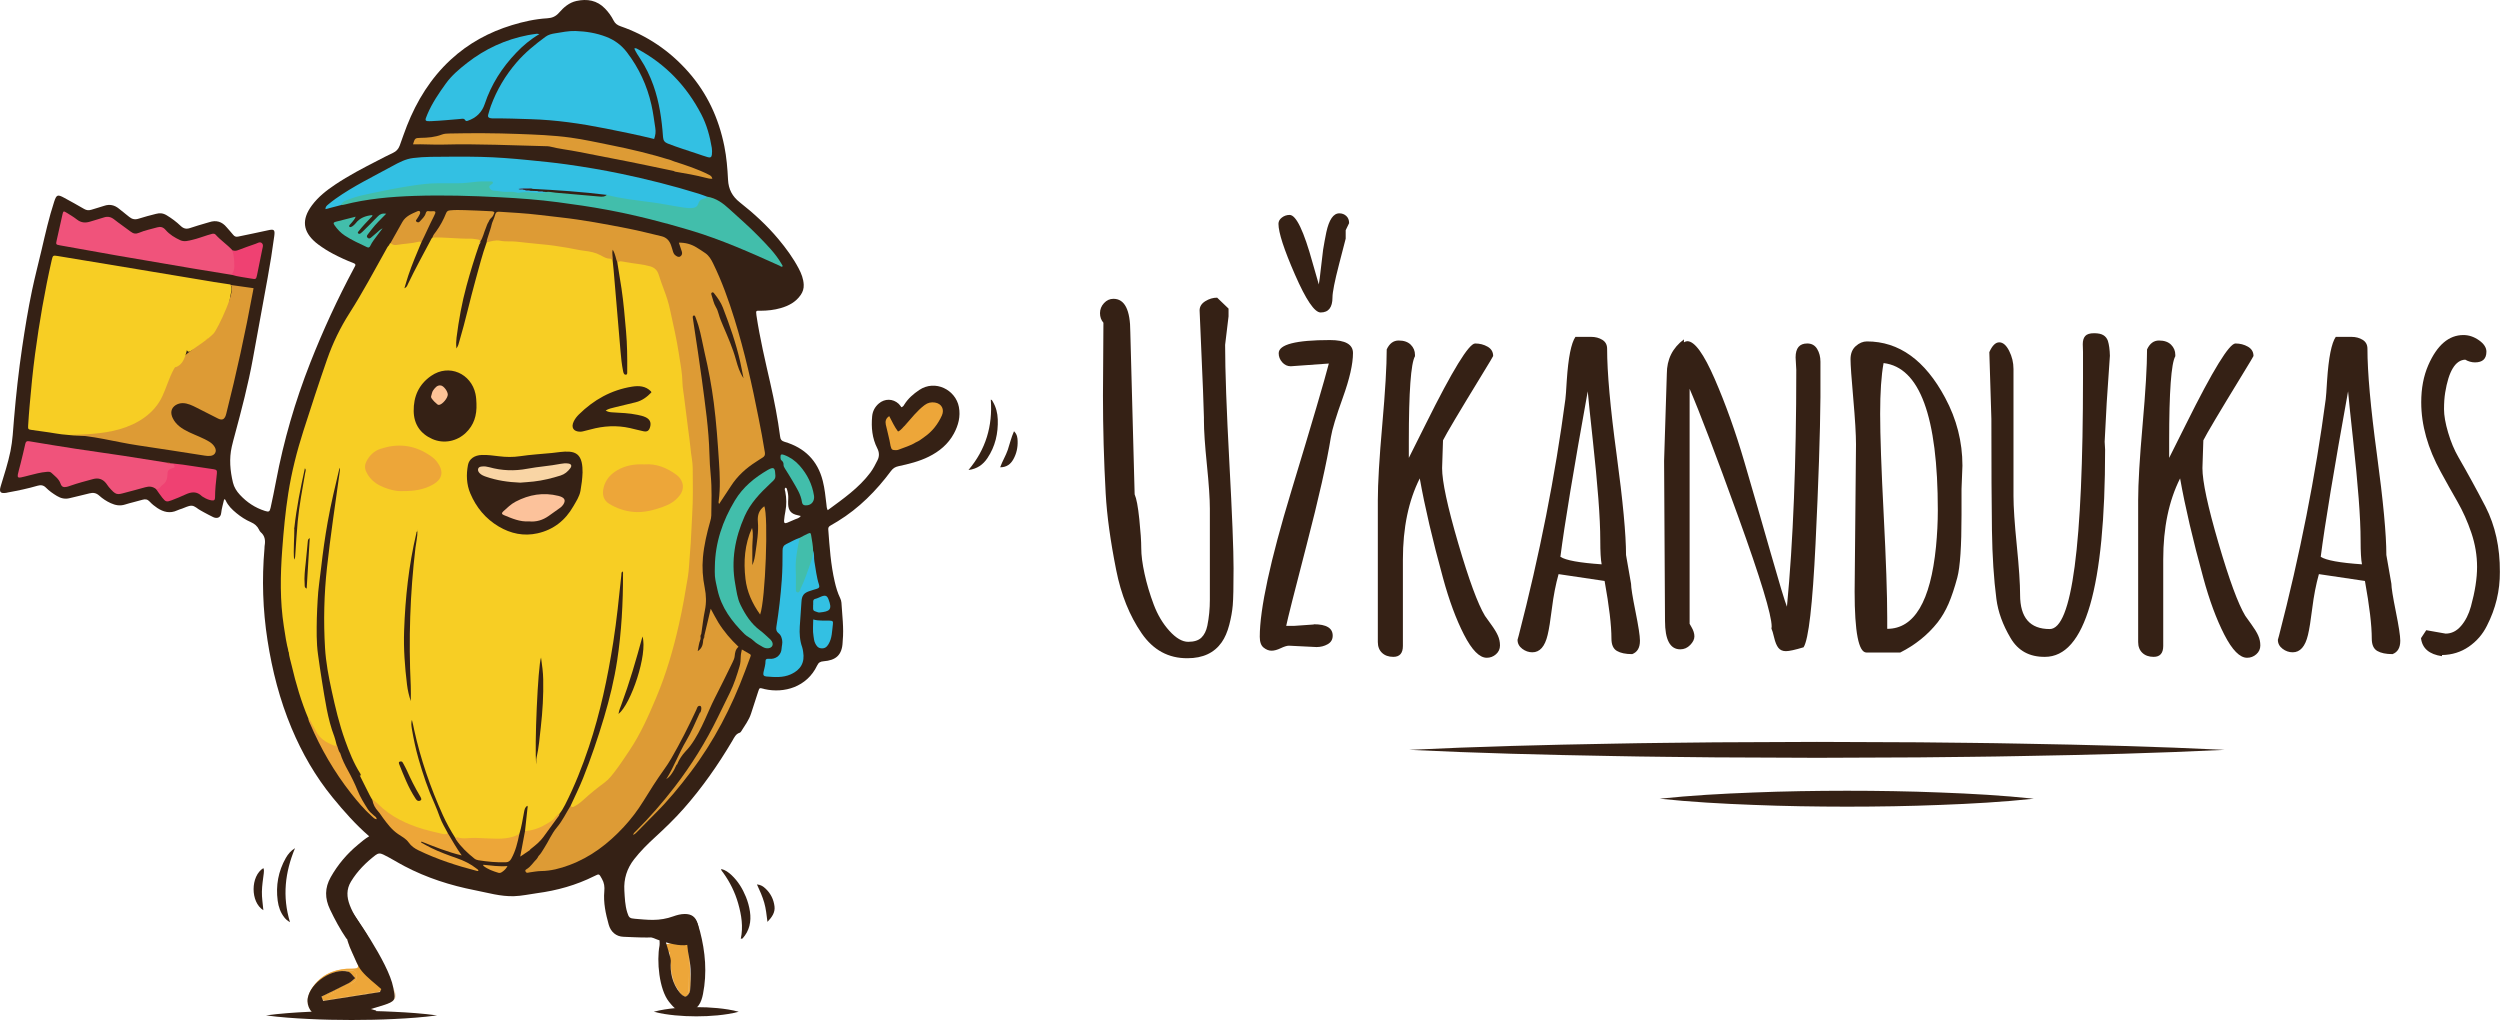
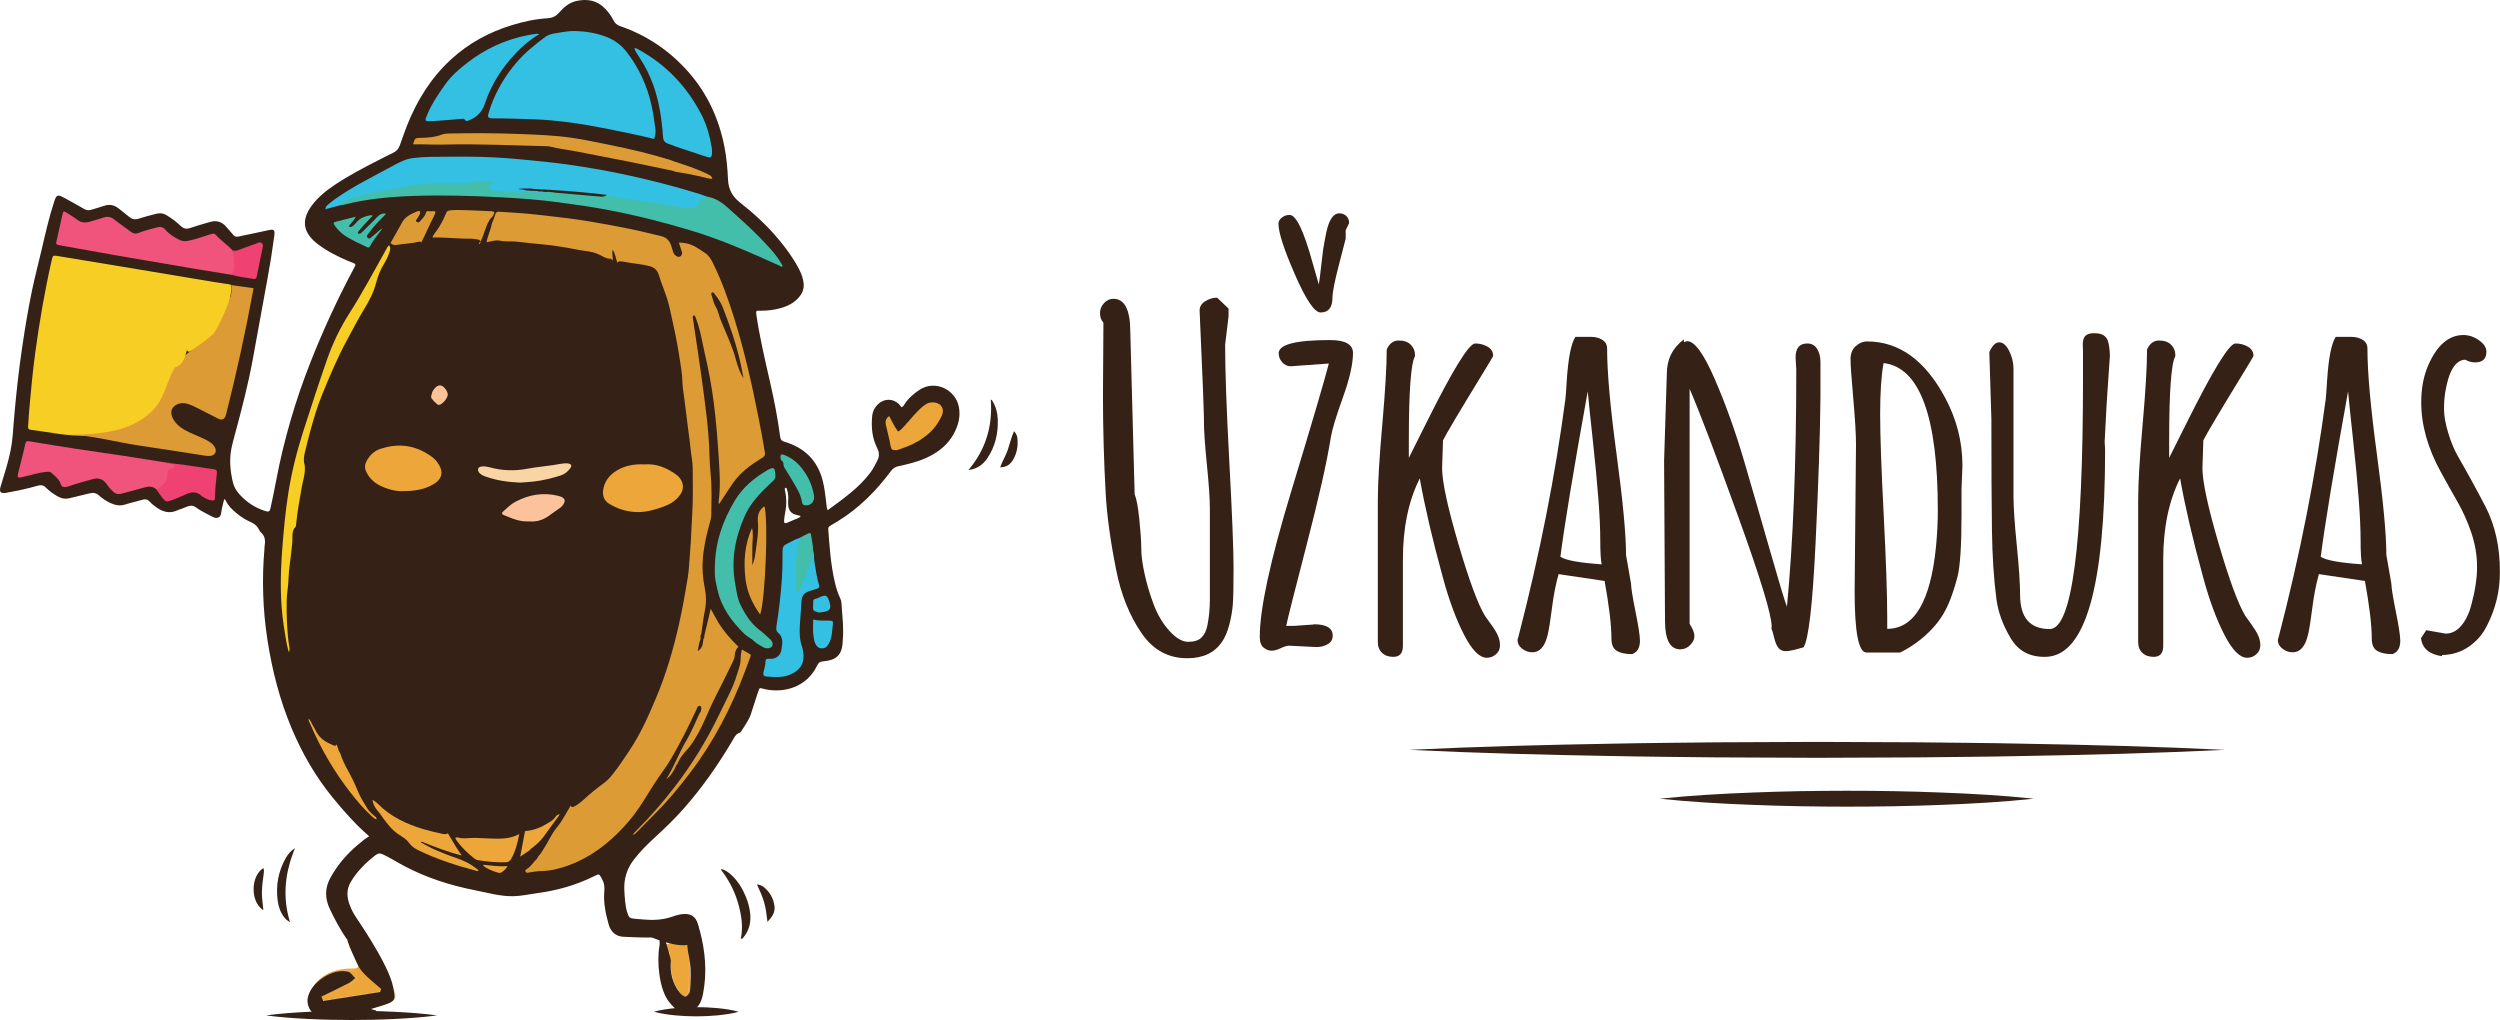
<svg xmlns="http://www.w3.org/2000/svg" fill="none" viewBox="0 0 750 306" height="306" width="750">
  <path fill="#352115" d="M330.889 118.7L331.027 96.821C330.343 96.045 330 95.088 330 93.948C330 92.809 330.399 91.806 331.197 90.94C331.995 90.075 332.941 89.641 334.035 89.641C337.408 89.641 339.094 92.969 339.094 99.623L340.394 148.307C340.941 149.537 341.407 152.022 341.795 155.76C342.182 159.497 342.377 162.402 342.377 164.477C342.377 166.551 342.707 169.104 343.368 172.135C344.028 175.167 344.94 178.233 346.103 181.331C347.265 184.431 348.838 187.074 350.821 189.263C352.804 191.45 354.684 192.545 356.461 192.545C358.239 192.545 359.561 192.124 360.428 191.28C361.293 190.437 361.886 189.24 362.205 187.69C362.706 185.229 362.958 182.654 362.958 179.963V152.613C362.958 149.651 362.66 145.253 362.068 139.417C361.475 133.583 361.179 129.184 361.179 126.221V125.263L360.906 117.127L359.881 93.127C359.881 91.989 360.45 91.066 361.59 90.358C362.728 89.652 363.915 89.299 365.145 89.299L368.564 92.581V94.906L367.538 103.453C367.538 111.247 367.96 122.985 368.803 138.666C369.646 154.346 370.068 164.956 370.068 170.494C370.068 176.033 369.988 179.724 369.829 181.57C369.669 183.417 369.316 185.388 368.77 187.485C368.221 189.582 367.47 191.314 366.513 192.682C364.279 195.872 360.86 197.468 356.257 197.468C350.558 197.513 345.977 195.029 342.512 190.016C338.866 184.728 336.314 178.391 334.856 171.006C333.122 162.301 332.074 154.665 331.709 148.1C331.163 138.21 330.889 128.41 330.889 118.7Z" />
  <path fill="#352115" d="M404.734 66.94L403.708 69.06V71.591L401.726 79.247C400.403 84.353 399.744 87.681 399.744 89.23C399.744 92.239 398.557 93.743 396.187 93.743C394.364 93.743 391.799 89.96 388.495 82.394C385.19 74.826 383.538 69.744 383.538 67.145C383.538 66.417 383.88 65.789 384.564 65.266C385.247 64.742 386.022 64.478 386.888 64.478C388.847 64.478 391.15 69.289 393.794 78.905L395.641 85.333C395.822 84.331 396.027 82.758 396.256 80.616C396.483 78.472 396.711 76.559 396.939 74.871C397.213 73.186 397.531 71.453 397.896 69.676C398.717 65.892 400.017 64 401.794 64C402.615 64 403.309 64.263 403.879 64.786C404.45 65.311 404.734 66.029 404.734 66.94ZM394.957 194.117L386.683 193.708C386.091 193.708 385.27 193.958 384.221 194.459C383.173 194.96 382.249 195.211 381.453 195.211C380.655 195.211 379.868 194.903 379.094 194.288C378.318 193.673 377.931 192.59 377.931 191.041C377.931 182.698 381.077 168.158 387.367 147.417C393.657 126.677 397.418 113.892 398.649 109.06L387.231 109.879C386.227 109.879 385.372 109.481 384.666 108.683C383.958 107.885 383.607 106.986 383.607 105.982C383.607 103.339 388.735 102.016 398.991 102.016C403.595 102.016 405.897 103.316 405.897 105.914C405.897 109.196 404.881 113.651 402.854 119.281C400.825 124.911 399.629 128.866 399.265 131.144C398.078 138.574 395.641 149.399 391.948 163.623C388.256 177.844 386.227 185.889 385.863 187.759H388.256L394.136 187.348V187.28C397.919 187.28 399.811 188.42 399.811 190.699C399.811 191.838 399.31 192.693 398.308 193.263C397.305 193.834 396.187 194.117 394.957 194.117Z" />
  <path fill="#352115" d="M432.904 132.101L432.631 140.443C432.631 144.455 434.238 151.953 437.451 162.939C440.665 173.925 443.342 181.195 445.485 184.75C445.759 185.16 446.363 186.004 447.297 187.28C448.232 188.556 448.915 189.673 449.348 190.63C449.781 191.588 449.998 192.59 449.998 193.639C449.998 194.687 449.598 195.564 448.802 196.271C448.004 196.977 447.08 197.331 446.032 197.331C443.845 197.331 441.564 195.017 439.195 190.391C436.824 185.765 434.727 180.101 432.904 173.4C429.759 161.959 427.435 151.999 425.93 143.52C422.556 150.221 420.87 158.335 420.87 167.861V193.775C420.87 195.963 419.913 197.058 417.998 197.058C416.585 197.058 415.456 196.658 414.614 195.86C413.77 195.063 413.349 193.981 413.349 192.613V150.084C413.349 145.024 413.794 137.468 414.683 127.417C415.571 117.367 416.016 109.834 416.016 104.82C416.837 103.043 418.033 102.153 419.606 102.153C421.178 102.153 422.385 102.576 423.23 103.418C424.072 104.262 424.494 105.277 424.494 106.461V106.871C423.264 109.014 422.648 117.515 422.648 132.375V137.366C422.785 137.138 424.494 133.719 427.777 127.111C435.752 111.065 440.676 103.043 442.546 103.043C443.912 103.043 445.154 103.362 446.272 104C447.388 104.639 447.947 105.572 447.947 106.803C447.947 106.895 446.829 108.762 444.596 112.41C437.713 123.669 433.815 130.233 432.904 132.101Z" />
  <path fill="#352115" d="M480.494 169.297C480.22 167.931 480.083 165.548 480.083 162.152C480.083 158.757 479.889 154.54 479.502 149.503C479.114 144.467 478.556 138.609 477.827 131.93C477.098 125.254 476.595 120.409 476.322 117.4C472.084 140.877 469.348 157.424 468.118 167.041C469.713 168.09 473.837 168.842 480.494 169.297ZM487.809 166.494L489.313 175.109C489.313 176.249 489.758 179.03 490.647 183.451C491.536 187.873 491.981 190.768 491.981 192.134V192.272C491.981 194.322 491.204 195.645 489.656 196.236C487.696 196.236 486.168 195.917 485.075 195.28C483.98 194.642 483.433 193.411 483.433 191.588C483.433 187.622 482.75 181.856 481.382 174.289L467.571 172.238C466.704 175.338 466.043 178.734 465.588 182.425C465.131 186.117 464.699 188.808 464.288 190.494C463.468 193.958 461.94 195.69 459.708 195.69C458.614 195.69 457.599 195.337 456.665 194.63C455.73 193.923 455.263 193.023 455.263 191.929L455.605 190.699C461.895 166.403 466.568 142.745 469.621 119.726C469.713 119.087 469.849 117.219 470.032 114.119C470.487 107.281 471.354 102.929 472.63 101.06H477.348C478.624 101.06 479.741 101.356 480.699 101.948C481.656 102.54 482.135 103.43 482.135 104.615C482.135 111.726 483.08 122.279 484.972 136.273C486.863 150.267 487.809 160.34 487.809 166.494Z" />
  <path fill="#352115" d="M499.228 138.255L500.048 112.136C500.048 107.806 501.758 104.365 505.177 101.811V102.7C505.541 102.473 505.882 102.359 506.201 102.359C508.391 102.359 511.125 106.13 514.408 113.674C517.689 121.219 520.652 129.504 523.297 138.528C525.94 147.555 528.571 156.659 531.193 165.843C533.814 175.03 535.443 180.421 536.082 182.015C537.951 162.46 538.886 138.779 538.886 110.974L538.68 107.213C538.68 104.433 539.843 103.042 542.168 103.042C543.489 103.042 544.48 103.589 545.141 104.683C545.802 105.777 546.134 107.053 546.134 108.512V119.11C546.041 130.096 545.552 144.763 544.663 163.109C543.774 181.457 542.577 191.816 541.073 194.186C538.52 194.96 536.754 195.348 535.774 195.348C534.794 195.348 534.041 195.017 533.518 194.357C532.993 193.696 532.571 192.682 532.253 191.314C531.934 189.946 531.66 189.035 531.433 188.579L531.501 187.964C531.501 184.501 528.151 173.491 521.45 154.939C514.749 136.386 509.895 123.623 506.886 116.649V187.143C506.977 187.325 507.159 187.645 507.433 188.101C508.024 189.104 508.321 190.038 508.321 190.903C508.321 191.771 507.9 192.637 507.057 193.501C506.213 194.369 505.221 194.8 504.082 194.8C501.028 194.8 499.502 191.953 499.502 186.254L499.228 138.255Z" />
  <path fill="#352115" d="M566.167 185.297V188.648C574.28 188.648 579.158 180.443 580.799 164.032C581.163 160.249 581.346 156.604 581.346 153.093C581.346 124.923 575.921 110.199 565.074 108.922C564.389 112.615 564.047 117.686 564.047 124.136C564.047 130.587 564.4 140.672 565.107 154.392C565.814 168.112 566.167 178.414 566.167 185.297ZM556.389 177.434L556.8 133.333C556.8 130.324 556.526 125.732 555.98 119.554C555.433 113.379 555.159 109.447 555.159 107.76C555.159 106.074 555.682 104.762 556.731 103.828C557.779 102.895 558.896 102.426 560.081 102.426C569.699 102.426 577.516 108.057 583.534 119.315C586.997 125.743 588.73 132.535 588.73 139.691L588.457 146.733V154.46C588.457 163.852 588.036 170.118 587.192 173.263C586.349 176.409 585.471 179.03 584.56 181.127C583.648 183.223 582.553 185.092 581.278 186.733C578.314 190.47 574.577 193.479 570.064 195.758H559.945C557.574 195.758 556.389 189.651 556.389 177.434Z" />
  <path fill="#352115" d="M631.397 132.511L631.533 134.904C631.533 176.34 625.517 197.058 613.483 197.058C608.833 197.102 605.39 195.212 603.158 191.382C600.833 187.463 599.419 183.566 598.918 179.691C598.142 173.72 597.699 166.871 597.585 159.144C597.471 151.417 597.414 140.263 597.414 125.675L596.799 105.64C597.664 103.68 598.655 102.7 599.773 102.7C600.89 102.7 601.881 103.554 602.747 105.265C603.613 106.973 604.047 108.785 604.047 110.699V148.785C604.047 152.113 604.377 157.058 605.038 163.623C605.698 170.186 606.029 175.133 606.029 178.459C606.029 185.297 608.992 188.715 614.919 188.715C621.573 188.715 624.901 163.623 624.901 113.435V105.572L624.832 103.246C624.832 102.154 625.083 101.332 625.584 100.786C626.085 100.239 626.963 99.966 628.218 99.966C629.47 99.966 630.416 100.17 631.054 100.58C631.647 100.946 632.08 101.492 632.354 102.222C632.718 103.361 632.923 104.866 632.969 106.734L632.012 120.82L631.397 132.511Z" />
  <path fill="#352115" d="M661.003 132.101L660.73 140.443C660.73 144.455 662.337 151.953 665.55 162.939C668.764 173.925 671.44 181.195 673.584 184.75C673.856 185.16 674.461 186.004 675.396 187.28C676.33 188.556 677.013 189.673 677.447 190.63C677.88 191.588 678.097 192.59 678.097 193.639C678.097 194.687 677.697 195.564 676.9 196.271C676.101 196.977 675.179 197.331 674.131 197.331C671.943 197.331 669.663 195.017 667.293 190.391C664.922 185.765 662.825 180.101 661.003 173.4C657.858 161.959 655.533 151.999 654.028 143.52C650.655 150.221 648.969 158.335 648.969 167.861V193.775C648.969 195.963 648.012 197.058 646.097 197.058C644.684 197.058 643.555 196.658 642.713 195.86C641.869 195.063 641.448 193.981 641.448 192.613V150.084C641.448 145.024 641.893 137.468 642.782 127.417C643.67 117.367 644.115 109.834 644.115 104.82C644.935 103.043 646.131 102.153 647.704 102.153C649.277 102.153 650.484 102.576 651.327 103.418C652.172 104.262 652.593 105.277 652.593 106.461V106.871C651.362 109.014 650.747 117.515 650.747 132.375V137.366C650.884 137.138 652.593 133.719 655.875 127.111C663.851 111.065 668.774 103.043 670.644 103.043C672.011 103.043 673.252 103.362 674.371 104C675.487 104.639 676.046 105.572 676.046 106.803C676.046 106.895 674.928 108.762 672.695 112.41C665.811 123.669 661.914 130.233 661.003 132.101Z" />
  <path fill="#352115" d="M708.592 169.297C708.318 167.931 708.182 165.548 708.182 162.152C708.182 158.757 707.988 154.54 707.601 149.503C707.213 144.467 706.654 138.609 705.925 131.93C705.196 125.254 704.695 120.409 704.422 117.4C700.181 140.877 697.447 157.424 696.217 167.041C697.811 168.09 701.936 168.842 708.592 169.297ZM715.908 166.494L717.413 175.109C717.413 176.249 717.856 179.03 718.746 183.451C719.634 187.873 720.079 190.768 720.079 192.134V192.272C720.079 194.322 719.303 195.645 717.754 196.236C715.793 196.236 714.267 195.917 713.172 195.28C712.079 194.642 711.532 193.411 711.532 191.588C711.532 187.622 710.849 181.856 709.48 174.289L695.668 172.238C694.803 175.338 694.142 178.734 693.686 182.425C693.23 186.117 692.797 188.808 692.387 190.494C691.567 193.958 690.038 195.69 687.806 195.69C686.712 195.69 685.696 195.337 684.764 194.63C683.829 193.923 683.362 193.023 683.362 191.929L683.704 190.699C689.994 166.403 694.666 142.745 697.72 119.726C697.811 119.087 697.948 117.219 698.131 114.119C698.585 107.281 699.452 102.929 700.728 101.06H705.446C706.722 101.06 707.84 101.356 708.797 101.948C709.754 102.54 710.233 103.43 710.233 104.615C710.233 111.726 711.178 122.279 713.07 136.273C714.961 150.267 715.908 160.34 715.908 166.494Z" />
  <path fill="#352115" d="M727.873 189.058L733.685 190.084C735.464 190.084 737.012 189.309 738.335 187.758C739.656 186.209 740.635 184.272 741.275 181.947C742.505 177.479 743.121 173.525 743.121 170.084C743.121 166.642 742.55 163.235 741.412 159.861C740.272 156.489 738.87 153.356 737.207 150.459C735.542 147.566 733.89 144.615 732.248 141.606C728.328 134.494 726.369 127.52 726.369 120.683C726.369 116.49 727.075 112.775 728.489 109.538C731.132 103.521 734.642 100.512 739.019 100.512C740.66 100.512 742.22 101.036 743.703 102.085C745.183 103.134 745.924 104.274 745.924 105.504C745.924 107.647 744.785 108.717 742.505 108.717C741.502 108.717 740.522 108.444 739.565 107.897C736.602 108.033 734.596 111.339 733.549 117.811C733.32 119.225 733.206 120.877 733.206 122.768C733.206 124.66 733.616 126.997 734.438 129.776C735.257 132.557 736.295 135.031 737.549 137.195C738.801 139.361 740.147 141.754 741.583 144.374C743.019 146.996 744.374 149.537 745.651 151.998C748.568 157.697 750.003 164.214 749.959 171.554C750.003 177.206 748.704 182.608 746.062 187.758C744.785 190.312 742.973 192.397 740.626 194.016C738.277 195.632 735.599 196.464 732.591 196.511V196.852C728.762 196.306 726.665 194.505 726.301 191.45L727.873 189.058Z" />
  <path fill="#352115" d="M422.747 224.955C443.135 223.967 463.523 223.45 483.911 223.098C494.104 222.879 504.299 222.83 514.492 222.7L545.074 222.569L575.655 222.694C585.849 222.827 596.043 222.869 606.237 223.092C626.625 223.441 647.011 223.961 667.399 224.955C647.011 225.95 626.625 226.469 606.237 226.819C596.043 227.041 585.849 227.084 575.655 227.216L545.074 227.342L514.492 227.211C504.299 227.082 494.104 227.032 483.911 226.813C463.523 226.461 443.135 225.944 422.747 224.955Z" />
  <path fill="#352115" d="M497.91 239.613C507.263 238.624 516.616 238.107 525.969 237.755C535.321 237.376 544.675 237.234 554.027 237.225C563.38 237.227 572.733 237.37 582.086 237.749C591.438 238.098 600.791 238.618 610.144 239.613C600.791 240.607 591.438 241.127 582.086 241.476C572.733 241.855 563.38 241.997 554.027 242C544.675 241.991 535.321 241.849 525.969 241.469C516.616 241.118 507.263 240.601 497.91 239.613Z" />
  <path fill="#F2D6B0" d="M110.126 298.264C106.468 298.842 102.81 299.415 99.151 299.988C98.643 300.068 98.134 300.144 97.624 300.212C96.987 300.297 96.404 299.797 96.478 299.155C96.5 298.968 96.793 298.762 97.007 298.655C99.429 297.447 101.873 296.283 104.278 295.043C105.051 294.645 105.724 294.055 106.452 293.547C105.601 292.285 104.746 291.26 103.085 291.399C103.119 291.322 103.152 291.243 103.185 291.166C104.144 291.166 105.112 291.086 106.059 291.192C106.817 291.276 107.274 292.62 106.964 293.554C106.711 294.321 106.111 294.716 105.431 295.058C103.214 296.176 101.006 297.313 98.796 298.445C98.598 298.545 98.353 298.622 98.233 298.785C98.061 299.015 97.986 299.316 97.869 299.586C98.118 299.679 98.382 299.879 98.613 299.847C100.338 299.608 102.058 299.329 103.777 299.052C107.023 298.529 110.267 297.998 113.513 297.476C113.641 297.454 113.777 297.485 113.909 297.491C113.914 297.543 113.919 297.593 113.924 297.645C112.658 297.852 111.393 298.064 110.126 298.264ZM116.587 292.895C116.003 291.396 110.677 283.518 109.404 281.044C107.338 280.652 105.379 280.01 103.546 279.15C103.866 280.85 104.303 282.525 104.971 284.156C105.67 285.863 106.459 287.533 107.229 289.21C107.652 290.132 107.439 290.539 106.418 290.588C104.404 290.685 102.388 290.694 100.43 291.321C97.003 292.417 94.515 294.61 92.886 297.769C91.902 299.678 92.026 301.58 93.347 303.328C93.903 304.065 94.642 304.597 95.597 304.561C101.283 304.349 106.966 304.104 112.628 303.871C112.727 303.385 112.727 303.385 111.314 302.656C111.672 302.536 111.936 302.444 112.203 302.357C113.698 301.869 115.225 301.459 116.682 300.875C118.814 300.02 119.159 298.917 118.207 296.85C117.611 295.558 117.103 294.223 116.587 292.895Z" />
  <path fill="#F2D6B0" d="M207.054 297.036C207.04 297.205 207.001 297.382 206.93 297.535C206.044 299.426 205.372 299.311 204.223 298.194C203.87 297.853 203.601 297.428 203.416 296.937C203.773 297.26 204.083 297.69 204.501 297.877C204.957 298.082 205.545 298.208 206.02 298.106C206.573 297.987 206.579 297.384 206.577 296.871C206.566 292.98 206.576 289.089 206.545 285.198C206.539 284.491 206.425 283.774 206.265 283.084C206.176 282.698 205.887 282.359 205.642 281.914C205.8 281.878 206.076 281.816 206.431 281.736C206.538 282.752 206.683 283.697 206.73 284.646C206.904 288.087 207.057 291.53 207.187 294.974C207.213 295.659 207.11 296.349 207.054 297.036ZM201.144 290.359C201.695 292.357 202.213 294.231 202.723 296.079C201.707 294.377 201.252 292.485 201.144 290.359ZM198.749 286.712C198.848 285.972 199.158 285.438 200.053 285.503L198.749 286.712Z" />
  <path fill="#EDA639" d="M113.924 297.645C112.659 297.852 111.393 298.064 110.126 298.264C106.468 298.842 102.81 299.415 99.151 299.988C98.643 300.068 98.134 300.144 97.624 300.211C96.987 300.297 96.404 299.797 96.478 299.155C96.5 298.968 96.793 298.762 97.007 298.655C99.429 297.447 101.873 296.283 104.278 295.043C105.051 294.645 105.724 294.055 106.452 293.547C105.602 292.285 104.746 291.26 103.085 291.399C103.119 291.322 103.152 291.243 103.185 291.166C104.144 291.166 105.112 291.086 106.059 291.192C106.817 291.276 107.274 292.619 106.964 293.554C106.711 294.321 106.111 294.716 105.431 295.059C103.214 296.176 101.006 297.313 98.795 298.445C98.599 298.545 98.353 298.622 98.232 298.785C98.061 299.015 97.986 299.316 97.869 299.587C98.118 299.679 98.382 299.879 98.613 299.847C100.338 299.609 102.058 299.329 103.777 299.052C107.023 298.529 110.267 297.998 113.513 297.476C113.641 297.455 113.776 297.485 113.909 297.491C113.914 297.543 113.919 297.593 113.924 297.645Z" />
  <path fill="#EDA639" d="M205.642 281.914C205.8 281.879 206.076 281.816 206.431 281.736C206.539 282.753 206.682 283.698 206.73 284.647C206.903 288.088 207.057 291.53 207.187 294.973C207.213 295.659 207.11 296.349 207.054 297.037C207.04 297.206 207.001 297.382 206.93 297.535C206.044 299.426 205.372 299.311 204.222 298.194C203.871 297.853 203.601 297.429 203.415 296.938C203.773 297.26 204.083 297.69 204.501 297.878C204.958 298.082 205.545 298.208 206.02 298.106C206.573 297.987 206.579 297.384 206.577 296.871C206.566 292.98 206.576 289.089 206.544 285.198C206.539 284.491 206.425 283.774 206.265 283.083C206.175 282.698 205.887 282.359 205.642 281.914Z" />
  <path fill="#F2D6B0" d="M201.144 290.359C201.696 292.357 202.213 294.232 202.723 296.079C201.707 294.377 201.252 292.485 201.144 290.359Z" />
  <path fill="#F2D6B0" d="M198.749 286.712C198.848 285.972 199.158 285.438 200.054 285.503C199.619 285.906 199.184 286.309 198.749 286.712Z" />
  <path fill="#EDA639" d="M206.429 283.886C206.231 282.007 205.907 281.837 204.079 282.275C202.428 282.669 200.785 283.098 199.125 283.445V285.733C199.441 285.433 199.89 285.299 200.382 285.436C201.048 285.622 200.884 286.23 200.903 286.71C200.988 288.936 201.243 291.152 201.808 293.296C202.254 294.985 202.866 296.678 204.308 297.848C205.378 298.717 206.611 298.33 206.623 297.069C206.666 292.674 206.891 288.269 206.429 283.886Z" />
  <path fill="#EDA639" d="M93.609 303.475C93.705 303.379 93.807 303.288 93.918 303.203C93.739 302.934 93.592 302.638 93.485 302.314C92.895 300.543 92.752 298.642 93.851 296.908C96.725 292.376 100.776 290.94 105.683 291.184C106.011 291.2 106.355 291.193 106.586 291.589C107.388 292.962 107 294.269 105.521 294.958C104.798 295.295 104.038 295.557 103.332 295.926C101.696 296.783 100.081 297.681 98.46 298.568C98.054 298.79 97.586 299.064 97.76 299.594C97.966 300.22 98.496 299.9 98.922 299.831C99.968 299.664 101.016 299.51 102.063 299.345C105.749 298.766 109.437 298.2 113.117 297.588C113.64 297.501 114.312 297.399 114.512 296.81C114.752 296.105 113.997 295.909 113.626 295.556C111.187 293.239 108.229 291.348 107.345 287.772C107.302 287.598 107.095 287.466 106.965 287.315C106.954 287.464 106.897 287.627 106.937 287.761C107.786 290.591 107.788 290.59 104.748 290.599C104.495 290.6 104.241 290.586 103.99 290.608C99.645 290.984 96.074 292.657 93.607 296.454C92.132 298.724 92.314 300.994 93.429 303.162C93.485 303.272 93.546 303.375 93.609 303.475Z" />
  <path fill="#352115" d="M105.198 272.931C103.048 272.541 105.422 280.032 103.521 279.138C103.959 281.399 104.611 283.619 105.642 285.746C106.556 287.634 107.223 289.741 108.525 291.317C110.203 293.345 112.405 294.94 114.382 296.721L113.978 297.617C108.303 298.508 102.628 299.399 96.953 300.29C96.781 299.854 96.609 299.418 96.436 298.982C99.173 297.642 101.925 296.334 104.633 294.942C105.345 294.577 105.923 293.95 106.562 293.444C105.874 292.781 105.288 291.733 104.481 291.518C99.831 290.285 93.104 294.775 92.313 299.485C91.906 301.911 93.598 304.671 95.739 304.618C101.456 304.478 107.167 304.136 112.881 303.874C112.868 303.639 112.856 303.404 112.844 303.168C112.44 303.053 112.035 302.937 111.227 302.705C113.174 302.107 114.669 301.724 116.107 301.189C118.957 300.126 118.523 299.309 117.975 296.268C116.623 288.768 105.265 273.054 105.198 272.931Z" />
  <path fill="#352115" d="M209.997 279.384C208.682 274.334 207.244 273.875 202.171 275.51C198.757 276.609 195.26 277.469 191.746 278.23C190.815 280.032 202.284 284.369 206.171 283.461C206.419 286.502 207.016 287.735 207.154 290.691C207.254 292.836 207.217 295 207.024 297.136C206.962 297.813 206.302 298.775 205.718 298.953C205.264 299.092 204.35 298.332 203.901 297.766C201.683 294.976 200.978 291.763 201.242 288.227C201.318 287.201 198.452 278.653 198.175 277.602C197.306 278.58 198.07 282.591 197.855 283.697C196.98 288.178 197.693 296.752 200.688 300.519C202.252 302.486 203.748 304.102 206.528 303.521C209.431 302.916 210.396 300.746 210.9 298.195C212.152 291.851 211.606 285.568 209.997 279.384Z" />
  <path fill="#352115" d="M79.789 304.619C84.067 304.048 88.346 303.749 92.624 303.545C96.902 303.325 101.181 303.244 105.459 303.239C109.737 303.24 114.016 303.322 118.295 303.542C122.573 303.743 126.852 304.044 131.13 304.619C126.852 305.194 122.573 305.495 118.295 305.697C114.016 305.916 109.737 305.998 105.459 306C101.181 305.995 96.902 305.913 92.624 305.693C88.346 305.49 84.067 305.19 79.789 304.619Z" />
  <path fill="#352115" d="M196.145 303.522C198.267 302.95 200.391 302.653 202.514 302.44C204.637 302.237 206.76 302.143 208.883 302.141C211.006 302.138 213.129 302.233 215.252 302.436C217.375 302.649 219.498 302.946 221.621 303.522C219.498 304.097 217.375 304.395 215.252 304.608C213.129 304.81 211.006 304.905 208.883 304.903C206.76 304.901 204.637 304.807 202.514 304.604C200.391 304.39 198.267 304.093 196.145 303.522Z" />
  <path fill="#352115" d="M238.524 155.807C237.742 156.153 236.961 156.503 236.168 156.819C235.468 157.099 235.161 156.913 235.22 156.166C235.294 155.222 235.445 154.279 235.628 153.348C236.008 151.407 235.952 149.477 235.593 147.541C235.521 147.154 235.247 146.73 235.6 146.327C236.004 146.289 236.038 146.606 236.113 146.861C236.368 147.731 236.524 148.617 236.48 149.532C236.454 150.101 236.423 150.674 236.444 151.242C236.516 153.191 237.358 154.17 239.255 154.558C239.53 154.615 239.803 154.689 240.231 154.794C239.723 155.493 239.074 155.564 238.524 155.807ZM287.667 122.094C286.697 116.949 280.556 113.781 275.777 116.994C274.017 118.177 272.445 119.53 271.308 121.346C271.138 121.619 271.022 121.958 270.424 122.177C270.2 121.889 269.951 121.469 269.608 121.15C267.88 119.55 265.417 119.525 263.63 121.065C262.454 122.079 261.776 123.391 261.642 124.906C261.346 128.222 261.635 131.458 263.188 134.496C263.772 135.64 263.876 136.836 263.256 138.058C262.611 139.335 261.981 140.615 261.12 141.765C257.641 146.41 252.936 149.655 248.314 153.056C247.976 152.423 247.987 151.806 247.915 151.2C247.642 148.885 247.407 146.568 246.837 144.294C245.294 138.139 241.36 134.312 235.367 132.54C234.466 132.274 234.159 131.893 234.046 131.029C233.341 125.643 232.31 120.315 231.105 115.023C229.561 108.245 227.96 101.482 226.93 94.597C226.69 92.994 226.919 93.233 228.172 93.226C230.23 93.214 232.264 92.997 234.243 92.424C236.631 91.736 238.74 90.61 240.203 88.499C240.852 87.563 241.167 86.559 241.114 85.413C241.034 83.654 240.416 82.069 239.61 80.543C237.933 77.369 235.824 74.492 233.531 71.743C230.094 67.626 226.157 64.021 221.96 60.718C219.69 58.933 218.557 56.812 218.411 53.924C218.242 50.555 217.97 47.185 217.3 43.853C215.611 35.458 212.144 27.949 206.445 21.512C200.865 15.211 194.115 10.638 186.16 7.876C185.198 7.541 184.533 7.069 184.068 6.14C183.407 4.821 182.531 3.626 181.493 2.556C179.093 0.075 176.15 -0.406 172.939 0.29C170.748 0.763 169.109 2.203 167.693 3.831C166.737 4.93 165.624 5.397 164.23 5.481C160.596 5.695 157.069 6.475 153.595 7.536C146.706 9.642 140.524 12.997 135.215 17.906C129.22 23.449 125.053 30.207 122.075 37.743C121.306 39.688 120.644 41.677 119.926 43.644C119.551 44.672 118.901 45.41 117.87 45.881C116.312 46.592 114.799 47.404 113.275 48.185C108.95 50.399 104.642 52.646 100.595 55.349C97.966 57.104 95.476 59.05 93.585 61.599C90.397 65.9 90.865 69.463 94.725 72.754C94.978 72.969 95.243 73.174 95.51 73.371C96.931 74.419 98.418 75.36 99.984 76.177C101.926 77.191 103.909 78.117 105.96 78.887C106.624 79.136 106.81 79.418 106.417 80.022C106.312 80.18 106.239 80.359 106.149 80.527C101.245 89.687 96.91 99.102 93.102 108.773C88.555 120.327 85.106 132.182 82.805 144.377C82.301 147.043 81.757 149.701 81.173 152.35C80.907 153.559 80.611 153.633 79.467 153.27C76.533 152.338 74.073 150.702 71.984 148.454C70.986 147.381 70.222 146.18 69.885 144.772C69.036 141.22 68.714 137.632 69.529 134.021C69.801 132.815 70.13 131.621 70.451 130.426C72.478 122.889 74.463 115.341 75.859 107.652C77.333 99.551 78.811 91.45 80.293 83.349C81.055 79.182 81.723 74.999 82.281 70.799C82.534 68.886 82.21 68.678 80.389 69.088C77.418 69.758 74.427 70.343 71.447 70.976C70.825 71.109 70.368 70.974 69.956 70.445C69.343 69.657 68.628 68.948 67.993 68.177C66.587 66.474 64.857 65.958 62.762 66.662C62.445 66.768 62.12 66.843 61.801 66.94C60.207 67.422 58.597 67.86 57.024 68.407C55.903 68.796 55.069 68.599 54.193 67.764C52.927 66.556 51.533 65.509 50.006 64.586C48.888 63.912 47.919 63.862 46.805 64.155C45.054 64.613 43.294 65.042 41.577 65.606C40.495 65.963 39.626 65.759 38.789 65.087C37.749 64.252 36.701 63.426 35.666 62.585C34.344 61.51 32.901 61.188 31.257 61.743C29.996 62.17 28.704 62.505 27.436 62.915C26.665 63.162 25.983 63.117 25.259 62.695C23.284 61.546 21.284 60.443 19.275 59.349C17.272 58.258 16.94 58.404 16.25 60.51C14.709 65.22 13.621 70.046 12.498 74.864C11.546 78.942 10.477 82.995 9.615 87.092C8.422 92.775 7.493 98.51 6.641 104.257C5.588 111.372 4.807 118.515 4.202 125.682C3.93 128.905 3.795 132.145 3.143 135.329C2.407 138.927 1.254 142.405 0.199 145.911C-0.308 147.591 0.123 148.11 1.849 147.853C2.036 147.824 2.219 147.764 2.407 147.73C5.406 147.187 8.388 146.565 11.314 145.706C12.275 145.424 13.06 145.566 13.78 146.296C14.755 147.282 15.887 148.076 17.076 148.79C18.268 149.507 19.51 149.804 20.901 149.447C22.883 148.939 24.888 148.526 26.866 148.003C27.985 147.708 28.898 147.902 29.76 148.68C30.789 149.609 31.946 150.371 33.212 150.947C34.59 151.573 35.978 151.85 37.503 151.363C39.223 150.814 41.003 150.452 42.732 149.93C43.615 149.662 44.269 149.791 44.898 150.478C45.574 151.213 46.358 151.85 47.195 152.401C49.052 153.622 51.001 154.116 53.137 153.124C53.611 152.904 54.118 152.754 54.615 152.587C55.559 152.268 56.511 151.705 57.456 151.713C58.473 151.721 59.26 152.683 60.195 153.143C60.536 153.311 60.855 153.521 61.192 153.699C62.118 154.188 63.032 154.702 63.98 155.146C65.053 155.647 66.204 155.365 66.358 153.897C66.504 152.507 66.938 151.147 67.239 149.802C67.581 149.776 67.636 149.98 67.712 150.144C68.423 151.704 69.601 152.846 70.907 153.921C72.246 155.023 73.673 155.957 75.25 156.641C76.354 157.121 77.193 157.814 77.71 158.902C77.832 159.158 77.966 159.442 78.174 159.617C79.494 160.726 79.67 162.151 79.39 163.727C79.341 164.006 79.366 164.298 79.341 164.583C78.537 173.781 78.834 182.94 80.249 192.067C81.653 201.133 83.914 209.956 87.466 218.431C90.613 225.941 94.633 232.939 99.791 239.253C103.163 243.382 106.694 247.37 110.753 250.888C109.492 251.615 108.425 252.551 107.34 253.453C104.049 256.188 101.338 259.403 99.221 263.145C97.4 266.364 97.416 269.495 98.997 272.813C100.452 275.871 102.049 278.829 103.952 281.626C106.011 281.778 108.07 281.764 110.129 281.639C110.544 280.779 109.947 280.189 109.549 279.569C107.879 276.969 106.037 274.476 104.93 271.545C104.008 269.108 103.878 266.795 105.303 264.45C107.217 261.304 109.747 258.782 112.634 256.551C113.442 255.927 114.092 255.933 114.969 256.356C117.161 257.414 119.208 258.725 121.356 259.854C128.026 263.359 135.125 265.63 142.498 267.075C146.364 267.833 150.16 268.976 154.177 268.857C156.53 268.789 158.796 268.263 161.102 267.955C167.094 267.155 172.842 265.556 178.261 262.845C179.834 262.058 179.706 262.128 180.569 263.633C181.278 264.864 181.416 266.022 181.291 267.405C180.984 270.811 181.704 274.134 182.613 277.386C183.218 279.552 184.807 280.962 187.066 281.039C191.762 281.199 196.493 281.643 201.133 280.497C202.416 280.179 203.232 280.425 203.739 281.636C205.674 281.767 207.609 281.769 209.544 281.636C209.652 280.066 209.755 278.494 209.262 276.962C208.642 275.036 207.454 274.188 205.429 274.197C204.218 274.202 203.072 274.512 201.948 274.916C200.002 275.618 198.007 275.951 195.932 275.965C194.116 275.976 192.32 275.78 190.515 275.639C188.895 275.515 188.65 275.291 188.157 273.68C187.507 271.562 187.443 269.368 187.308 267.185C187.091 263.665 188.079 260.532 190.268 257.736C192.125 255.36 194.25 253.251 196.463 251.223C199.486 248.453 202.432 245.612 205.147 242.533C210.684 236.259 215.442 229.433 219.698 222.244C220.271 221.275 220.699 220.169 221.947 219.808C222.109 219.761 222.256 219.574 222.352 219.416C223.414 217.674 224.689 216.05 225.319 214.065C226.023 211.843 226.747 209.626 227.477 207.412C227.835 206.328 227.849 206.333 228.988 206.617C229.126 206.651 229.259 206.707 229.399 206.738C235.191 208.046 242.069 206.141 245.151 199.638C245.567 198.762 246.076 198.456 247.077 198.38C250.638 198.111 252.645 196.611 252.792 192.634C252.798 192.491 252.803 192.348 252.816 192.205C253.184 188.387 252.654 184.597 252.431 180.799C252.403 180.32 252.254 179.863 252.045 179.431C251.296 177.878 250.814 176.234 250.426 174.563C249.223 169.393 248.878 164.116 248.481 158.846C248.438 158.286 248.636 157.955 249.098 157.696C249.845 157.276 250.583 156.836 251.312 156.388C257.705 152.468 262.873 147.249 267.317 141.272C267.896 140.495 268.56 140.074 269.509 139.869C272.627 139.196 275.73 138.445 278.612 137.015C281.803 135.432 284.461 133.239 286.169 130.067C287.502 127.587 288.208 124.961 287.667 122.094Z" />
  <path fill="#352115" d="M222.758 281.551C222.583 281.579 222.408 281.606 222.233 281.632C223.009 278.037 222.443 274.532 221.463 271.072C220.509 267.701 218.972 264.603 216.917 261.76C216.704 261.466 216.378 261.228 216.34 260.685C217.627 260.995 218.598 261.721 219.487 262.56C221.423 264.39 222.78 266.614 223.774 269.064C224.349 270.478 224.757 271.948 224.982 273.458C225.431 276.477 224.848 279.224 222.758 281.551Z" />
  <path fill="#352115" d="M290.545 141.001C295.775 134.793 297.808 127.787 297.24 119.895C297.59 119.908 297.701 120.246 297.847 120.494C298.814 122.129 299.265 123.94 299.33 125.802C299.476 129.985 298.588 133.932 296.215 137.45C294.912 139.382 293.164 140.674 290.545 141.001Z" />
  <path fill="#352115" d="M88.504 254.452C85.52 261.636 84.645 268.938 86.998 276.654C86.21 276.217 85.712 275.755 85.279 275.201C84.131 273.731 83.551 272.043 83.308 270.216C82.705 265.677 83.477 261.397 85.738 257.406C86.411 256.218 87.281 255.19 88.504 254.452Z" />
  <path fill="#352115" d="M79.009 273.065C75.074 270.651 75.133 262.796 79.012 260.433C79.244 260.939 79.198 261.455 79.135 261.954C78.901 263.794 78.612 265.622 78.571 267.489C78.531 269.303 78.835 271.081 79.009 273.065Z" />
  <path fill="#352115" d="M227.079 265.32C228.256 265.426 228.978 265.946 229.637 266.557C231.196 268.005 232.098 269.829 232.351 271.91C232.574 273.742 231.605 275.134 230.238 276.563C229.969 274.469 229.787 272.597 229.266 270.787C228.74 268.957 227.964 267.227 227.079 265.32Z" />
  <path fill="#352115" d="M304.201 129.368C305.172 130.333 305.256 131.353 305.289 132.32C305.356 134.246 304.954 136.104 304.002 137.795C303.194 139.228 302.035 140.178 300.049 140.192C300.727 138.29 301.747 136.702 302.342 134.935C302.941 133.157 303.342 131.304 304.201 129.368Z" />
-   <path fill="#F7CE24" d="M116.706 73.582C116.819 73.342 116.873 73.061 117.148 72.93C119.823 72.723 122.493 72.461 125.149 72.061C125.677 71.982 126.331 71.901 126.387 72.76C125.024 76.04 123.605 79.299 122.481 82.673C122.083 83.87 121.744 85.088 121.321 86.485C122.069 86.166 122.185 85.636 122.391 85.204C124.496 80.798 126.825 76.507 129.127 72.203C129.305 71.87 129.442 71.513 129.732 71.252C131.287 70.191 133.056 70.604 134.696 70.733C136.868 70.904 139.036 70.859 141.202 70.976C142.224 71.031 143.286 71.052 144.148 71.761C144.257 71.899 144.331 72.057 144.373 72.228C144.452 72.641 144.396 73.052 144.345 73.463C142.95 77.798 141.539 82.13 140.382 86.541C139.019 91.734 138.122 97.013 137.549 101.307C138.857 96.596 140.175 90.828 141.717 85.116C142.596 81.861 143.465 78.604 144.427 75.373C144.756 74.267 144.856 72.992 146.032 72.306C147.271 71.538 148.642 71.421 150.034 71.574C153.294 71.932 156.574 72.003 159.839 72.352C164.473 72.848 169.075 73.523 173.677 74.254C176.911 74.769 179.95 75.711 182.925 76.997C183.481 77.237 183.914 77.545 184.221 78.051C184.851 80.073 184.753 82.189 184.968 84.261C185.647 90.78 185.945 97.333 186.664 103.851C186.899 105.975 187.105 108.104 187.429 110.225C187.407 107.512 187.602 104.811 187.333 102.085C187.077 99.489 186.957 96.876 186.705 94.273C186.255 89.635 185.656 85.02 184.817 80.437C184.711 79.863 184.64 79.31 184.859 78.753C185.346 77.808 186.22 77.776 187.086 77.906C189.389 78.254 191.697 78.576 193.991 78.986C196.265 79.392 197.613 80.66 198.461 82.863C201.855 91.674 203.662 100.871 204.901 110.153C205.717 116.265 206.328 122.417 207.064 128.547C207.5 132.178 207.786 135.828 208.388 139.439C208.466 139.911 208.448 140.389 208.457 140.865C208.613 148.528 208.283 156.18 207.859 163.828C207.474 170.771 206.218 177.59 204.903 184.403C203.046 194.017 200.193 203.322 196.303 212.3C193.783 218.118 190.728 223.631 187.133 228.889C184.44 232.827 181.014 235.871 177.331 238.743C175.872 239.882 174.648 241.324 172.973 242.184C172.17 242.598 171.336 242.893 170.863 241.711C170.719 240.951 171.086 240.322 171.391 239.678C177.019 227.791 180.999 215.354 183.722 202.51C184.877 197.065 185.352 191.522 185.866 185.983C186.131 183.134 185.954 180.275 186.28 177.44C186.469 175.792 186.692 174.151 186.698 173.121C186.278 177.683 185.978 182.888 185.268 188.058C184.317 194.984 183.081 201.853 181.584 208.683C179.704 217.259 177.036 225.585 173.797 233.727C172.586 236.773 171.132 239.731 169.576 242.626C169.216 243.295 168.808 243.944 168.239 244.468C166.728 244.993 166.139 246.582 164.823 247.385C163.095 248.439 161.275 249.175 159.332 249.652C158.697 249.807 158.019 250.013 157.497 249.361C157.742 247.1 157.985 244.838 158.236 242.577C158.265 242.312 158.381 242.05 158.221 241.724C157.495 242.153 157.371 242.834 157.231 243.538C156.785 245.767 156.497 248.029 155.796 250.203C155.193 251.418 154.042 251.803 152.858 251.903C150.514 252.1 148.185 252.447 145.794 252.067C143.986 251.779 142.102 251.865 140.267 252.071C138.938 252.22 137.732 252.025 136.585 251.369C135.174 249.168 133.914 246.882 132.839 244.501C129.131 236.288 126.2 227.813 124.262 219.005C124.039 217.993 123.861 216.971 123.567 215.953C123.301 216.827 123.402 217.718 123.549 218.594C124.059 221.642 124.701 224.667 125.553 227.637C126.876 232.251 128.398 236.797 130.394 241.176C130.983 242.47 131.461 243.817 131.956 245.153C132.586 246.855 133.513 248.404 134.368 249.993C134.09 250.973 133.268 250.829 132.62 250.699C126.041 249.376 119.729 247.408 114.455 242.996C113.389 242.103 112.526 241.04 111.705 239.933C111.025 239.069 108.158 232.944 107.712 232.183C104.325 226.405 101.841 220.264 100.318 213.735C99.271 209.245 98.213 204.755 97.599 200.185C97.244 197.556 96.822 194.937 96.8 192.255C96.77 188.598 96.916 184.942 96.833 181.287C96.709 175.849 97.434 170.476 98.08 165.103C98.646 160.391 99.22 155.676 100.024 150.995C100.537 148.009 101.047 145.022 101.453 142.939C100.286 149.794 98.558 157.48 97.596 165.286C97.021 169.948 96.353 174.601 95.973 179.292C95.773 181.755 95.623 184.238 95.596 186.682C95.546 191.269 95.764 195.869 96.583 200.425C97.591 206.032 98.319 211.691 99.727 217.225C99.974 218.196 100.295 219.139 100.655 220.072C101.032 221.049 101.391 222.031 101.374 223.102C101.194 224.106 100.519 224.314 99.688 224.011C97.707 223.285 95.931 222.316 94.891 220.3C94.092 218.754 93.383 217.162 92.537 215.64C90.333 210.423 88.749 205.01 87.466 199.505C87.166 198.216 86.744 196.95 86.621 195.622C86.55 193.209 85.958 190.862 85.722 188.466C85.377 184.961 85.281 181.476 85.577 177.967C85.868 174.52 86.08 171.069 86.517 167.636C86.834 165.147 87.258 162.667 87.165 160.137C87.139 159.423 87.378 158.722 88.149 158.393C88.881 158.675 88.681 159.265 88.656 159.832C88.563 161.897 88.572 163.968 88.379 165.119C88.641 160.032 88.862 154.033 90.019 148.115C90.419 146.072 90.672 143.998 91.05 141.948C91.133 141.502 90.999 141.104 90.929 140.688C89.927 136.068 91.781 131.864 92.979 127.606C96.472 115.203 102.136 103.746 108.599 92.659C110.161 89.979 111.592 87.264 112.391 84.235C112.888 82.35 113.689 80.57 114.669 78.865C115.615 77.219 116.487 75.519 116.706 73.582Z" />
  <path fill="#DD9B35" d="M171.236 241.622C171.388 242.194 171.698 242.233 172.196 241.977C173.263 241.427 174.218 240.7 175.081 239.901C177.074 238.056 179.188 236.377 181.369 234.764C182.752 233.741 183.785 232.328 184.814 230.968C186.216 229.113 187.482 227.153 188.783 225.223C192.129 220.263 194.522 214.822 196.838 209.337C199.866 202.167 202.017 194.723 203.722 187.154C204.765 182.524 205.586 177.839 206.348 173.153C206.743 170.724 206.776 168.238 207.003 165.781C207.353 161.995 207.414 158.191 207.656 154.403C207.953 149.738 207.842 145.082 207.813 140.424C207.801 138.491 207.336 136.568 207.17 134.627C207.001 132.643 206.686 130.672 206.437 128.696C206.026 125.448 205.615 122.2 205.209 118.952C205.039 117.588 204.765 116.224 204.741 114.856C204.692 111.989 204.133 109.196 203.706 106.382C203.008 101.776 201.95 97.241 200.961 92.694C200.537 90.742 199.919 88.833 199.204 86.969C198.624 85.456 198.095 83.929 197.605 82.388C197.195 81.097 196.382 80.291 195.086 79.91C192.885 79.263 190.595 79.142 188.355 78.733C187.89 78.648 187.42 78.583 186.952 78.496C186.351 78.385 185.717 78.251 185.206 78.778C184.26 78.596 184.457 77.753 184.258 77.329C184.256 77.542 184.241 77.939 183.79 78.131C183.554 77.905 183.36 77.588 182.986 77.597C181.925 77.623 181.072 77.064 180.203 76.595C178.666 75.765 177.02 75.44 175.304 75.239C173.66 75.048 172.041 74.648 170.407 74.361C167.654 73.876 164.891 73.483 162.103 73.249C159.65 73.042 157.207 72.718 154.758 72.477C154.003 72.403 153.239 72.428 152.479 72.417C151.672 72.404 150.872 72.395 150.071 72.223C148.674 71.922 147.345 72.403 146.003 72.687C145.933 72.622 145.845 72.559 145.819 72.474C145.429 71.174 146.469 67.949 147.56 67.059C147.899 66.173 148.313 65.306 148.554 64.394C148.739 63.692 149.078 63.47 149.759 63.52C151.707 63.663 153.657 63.77 155.606 63.898C159.789 64.171 163.941 64.748 168.104 65.208C174.922 65.963 181.659 67.237 188.387 68.554C191.753 69.214 195.07 70.075 198.406 70.858C199.934 71.217 200.789 72.149 201.294 73.522C201.524 74.147 201.69 74.794 201.89 75.43C202.035 75.89 202.231 76.323 202.64 76.616C203.075 76.928 203.571 77.261 204.078 76.935C204.593 76.604 204.753 76.047 204.536 75.424C204.243 74.577 203.966 73.725 203.655 72.794C205.57 72.777 207.288 73.219 208.866 74.171C209.803 74.736 210.722 75.336 211.62 75.962C212.71 76.72 213.349 77.829 213.922 78.999C216.568 84.4 218.585 90.042 220.362 95.775C223.394 105.561 225.647 115.536 227.611 125.583C228.267 128.945 228.932 132.303 229.457 135.691C229.585 136.513 229.375 136.932 228.724 137.31C228.067 137.693 227.447 138.139 226.804 138.547C223.79 140.462 221.207 142.814 219.266 145.84C218.137 147.599 216.966 149.33 215.741 151.183C215.47 150.829 215.583 150.5 215.619 150.224C216.13 146.378 215.954 142.511 215.703 138.673C215.313 132.693 214.898 126.706 214.128 120.76C213.48 115.756 212.552 110.796 211.4 105.882C210.759 103.149 210.332 100.365 209.521 97.672C209.26 96.806 208.937 95.96 208.636 95.107C208.556 94.884 208.452 94.608 208.177 94.647C207.804 94.698 207.804 95.048 207.838 95.324C207.938 96.126 208.075 96.923 208.194 97.723C208.987 103.089 209.844 108.447 210.554 113.824C211.539 121.279 212.644 128.723 212.833 136.263C212.886 138.352 213.013 140.446 213.214 142.534C213.599 146.562 213.445 150.607 213.388 154.647C213.38 155.222 213.243 155.771 213.085 156.326C212.071 159.9 211.216 163.504 210.88 167.223C210.604 170.289 210.81 173.319 211.413 176.314C211.871 178.592 211.942 180.811 211.467 183.104C210.985 185.429 210.739 187.804 210.39 190.158C210.176 190.529 210.408 190.975 210.191 191.346C210.169 191.529 210.147 191.712 210.125 191.894C210.053 192.511 210.639 193.143 210.139 193.616C210.246 193.065 210.633 192.492 210.984 191.9C211.017 191.818 211.032 191.734 211.029 191.647C211.255 191.392 211.035 191.011 211.281 190.762C211.897 188.175 212.513 185.588 213.219 182.622C214.093 184.214 214.752 185.538 215.526 186.79C216.351 188.125 217.297 189.384 218.297 190.598C219.267 191.774 220.333 192.859 221.558 194.035C220.669 194.773 220.496 195.764 220.408 196.811C220.354 197.472 220.062 198.089 219.77 198.693C218.03 202.292 216.246 205.868 214.434 209.431C213.357 211.551 212.443 213.753 211.457 215.919C210.214 218.653 208.88 221.334 207.079 223.759C206.2 224.945 205.06 225.909 204.271 227.174C203.89 227.783 203.517 228.384 203.272 229.058C202.707 230.517 202.183 231.994 201.082 233.172C200.759 233.517 200.535 234.002 199.934 233.665C202.211 230.03 203.659 225.967 205.84 222.279C207.413 219.617 208.587 216.747 209.891 213.946C210.035 213.706 210.044 213.427 210.1 213.165C210.167 212.854 210.207 212.5 209.857 212.323C209.4 212.092 209.229 212.524 208.98 212.76C206.638 217.804 204.142 222.77 201.354 227.584C200.687 228.735 199.941 229.844 199.166 230.927C196.976 233.988 194.967 237.166 192.995 240.367C191.29 243.134 189.343 245.697 187.132 248.082C182.504 253.075 177.224 257.14 170.795 259.527C168.078 260.535 165.274 261.289 162.32 261.315C161.232 261.324 160.146 261.55 159.059 261.685C158.823 261.713 158.59 261.763 158.358 261.816C158.027 261.891 157.823 261.756 157.668 261.467C157.482 261.116 157.678 260.934 157.937 260.78C159.241 260.007 159.998 258.69 161.042 257.658C161.268 257.433 161.383 257.098 161.55 256.813C161.6 256.341 161.658 255.866 161.932 255.461C163.688 252.879 164.892 249.962 166.883 247.513C168.074 246.048 169.002 244.378 169.94 242.73C170.227 242.226 170.426 241.546 171.236 241.622Z" />
  <path fill="#F7CE24" d="M20.399 130.475C17.876 130.33 15.409 129.764 12.908 129.46C11.774 129.322 10.645 129.148 9.514 128.984C8.484 128.834 8.382 128.763 8.442 127.715C8.561 125.672 8.717 123.632 8.896 121.594C9.344 116.476 9.833 111.36 10.513 106.268C11.778 96.789 13.399 87.371 15.515 78.041C15.842 76.599 15.917 76.573 17.319 76.805C25.248 78.122 33.18 79.428 41.11 80.748C48.805 82.029 56.498 83.326 64.194 84.604C65.835 84.876 67.485 85.1 69.131 85.347C69.847 86.558 69.23 87.8 69.068 88.966C68.665 91.878 68.18 94.789 67.408 97.636C67.21 98.366 67.048 99.138 66.24 99.494C65.641 99.677 64.976 103.92 64.445 103.721C61.864 102.755 63.626 107.451 62.741 110.064C62.409 111.046 58.453 104.096 57.804 104.98C56.536 105.771 56.424 105.747 55.746 104.551C55.567 103.419 55.71 102.275 55.647 101.137C55.523 98.93 54.475 97.696 52.303 97.351C48.859 96.805 49.3 96.627 48.63 99.818C47.646 104.51 47.05 109.269 46.325 114.005C46.246 114.522 46.276 115.049 46.264 115.572C46.25 116.264 46.7 116.477 47.265 116.532C47.87 116.589 48.139 116.198 48.173 115.668C48.229 114.812 48.436 113.975 48.489 113.125C48.645 110.577 49.163 109.558 52.834 109.72C53.779 110.02 53.734 110.756 53.525 111.468C50.993 120.087 46.132 126.53 37.028 128.955C33.443 129.91 29.853 130.958 26.089 130.709C24.192 130.583 22.288 130.738 20.399 130.475Z" />
  <path fill="#33C0E3" d="M196.24 41.693C191.445 40.509 186.603 39.526 181.761 38.56C174.29 37.068 166.772 35.973 159.13 35.748C155.419 35.639 151.711 35.486 147.997 35.525C147.667 35.528 147.328 35.504 147.009 35.426C146.52 35.307 146.287 34.982 146.44 34.467C146.711 33.555 146.946 32.629 147.276 31.739C149.048 26.963 151.596 22.665 154.925 18.782C157.493 15.785 160.502 13.345 163.65 11.029C164.53 10.382 165.507 10.155 166.56 9.992C168.58 9.678 170.584 9.236 172.645 9.302C175.805 9.403 178.904 9.902 181.856 11.04C184.334 11.996 186.405 13.502 188.06 15.664C191.683 20.398 194.125 25.66 195.427 31.446C195.937 33.716 196.231 36.035 196.581 38.338C196.779 39.639 196.649 40.512 196.24 41.693Z" />
  <path fill="#33C0E3" d="M102.3 61.529C100.787 61.923 99.275 62.318 97.629 62.747C97.628 62.029 98.032 61.696 98.4 61.389C99.129 60.779 99.877 60.187 100.653 59.637C106.032 55.819 111.966 52.969 117.727 49.812C119.704 48.729 121.682 47.679 123.942 47.407C125.687 47.197 127.452 47.073 129.21 47.056C134.212 47.008 139.217 46.94 144.216 47.061C148.973 47.175 153.72 47.546 158.459 48.019C162.341 48.406 166.224 48.778 170.085 49.325C175.497 50.09 180.889 50.998 186.243 52.116C194.117 53.761 201.908 55.721 209.592 58.102C210.451 58.368 211.289 58.704 212.136 59.008C212.16 59.101 212.212 59.233 212.165 59.281C211.163 60.313 210.165 61.361 209.145 62.361C208 63.482 206.367 63.075 204.912 62.824C198.404 61.701 191.847 60.915 185.327 59.872C184.15 59.683 183.005 59.374 181.851 59.094C180.245 58.383 178.493 58.519 176.817 58.321C171.412 57.68 165.959 57.549 160.544 56.985C160.45 56.975 160.354 56.982 160.263 56.981C159.342 56.81 158.391 56.908 157.488 56.716C157.579 56.718 157.649 56.731 157.73 56.758C158.188 56.886 158.646 56.818 159.098 56.849C159.776 56.971 160.46 56.995 161.146 56.998C161.762 57.123 162.391 57.159 163.011 57.266C163.33 57.287 163.663 57.275 163.87 57.593C163.784 58.19 163.317 58.308 162.839 58.398C162.604 58.442 162.363 58.448 162.126 58.439C157.72 58.267 153.299 58.48 148.91 57.88C147.08 57.629 146.789 57.444 146.418 55.613C146.288 54.967 145.878 55.059 145.474 55.028C143.942 54.908 142.431 55.214 140.927 55.383C139.307 55.566 137.694 55.648 136.083 55.577C128.349 55.239 120.828 56.653 113.324 58.236C110.066 58.923 106.798 59.576 103.685 60.812C103.192 61.008 102.718 61.206 102.3 61.529Z" />
  <path fill="#DD9B35" d="M75.882 87.454C73.611 99.765 70.938 112.002 67.87 124.14C67.7 124.816 67.434 125.596 66.769 125.808C66.259 125.969 65.719 125.721 65.242 125.479C63.159 124.423 61.076 123.366 58.994 122.309C57.673 121.64 56.294 120.955 54.814 120.941C53.334 120.927 51.733 121.808 51.441 123.259C51.293 123.991 51.494 124.756 51.817 125.43C53.762 129.488 59.13 130.196 62.93 132.606C64.117 133.359 65.275 134.88 64.473 136.035C63.853 136.929 62.534 136.859 61.46 136.692C54.751 135.648 48.043 134.585 41.326 133.596C34.657 132.615 27.318 130.483 20.589 130.483C25.702 130.337 30.876 130.182 35.799 128.79C41.222 127.256 46.285 124.102 48.709 118.867C49.919 116.255 50.703 113.45 52.059 110.91C54.961 105.476 60.014 104.092 64.071 100.068C65.163 98.986 71.581 85.824 68.916 85.45C71.299 85.784 73.683 86.119 76.065 86.453C76.004 86.787 75.943 87.121 75.882 87.454Z" />
  <path fill="#F8AD1B" d="M62.741 101.393C62.334 101.641 61.933 101.897 61.533 102.153C61.54 102.138 61.553 102.118 61.567 102.104C61.912 101.703 62.313 101.483 62.741 101.393Z" />
  <path fill="#42BEAB" d="M182.025 58.46C186.569 59.646 191.229 60.115 195.867 60.74C198.352 61.075 200.813 61.586 203.292 61.977C204.692 62.198 206.088 62.492 207.524 62.416C208.4 62.369 209.149 62.105 209.429 61.211C209.735 60.234 210.358 59.701 211.344 59.548C211.697 59.494 211.96 59.317 212.136 59.007C214.801 59.415 216.861 60.922 218.772 62.682C221.746 65.424 224.828 68.054 227.644 70.963C230.09 73.49 232.591 75.98 234.391 79.05C234.511 79.254 234.647 79.451 234.753 79.662C234.789 79.734 234.759 79.84 234.759 79.956C234.397 80.175 234.158 79.841 233.883 79.717C225.12 75.761 216.347 71.863 207.098 69.092C198.836 66.617 190.503 64.504 182.033 62.921C177.172 62.011 172.277 61.316 167.374 60.665C161.617 59.899 155.839 59.482 150.038 59.18C141.473 58.733 132.905 58.488 124.34 58.77C117.211 59.005 110.096 59.642 103.143 61.42C102.87 61.489 102.581 61.494 102.3 61.529C102.717 60.396 103.812 60.144 104.745 59.775C107.052 58.862 109.49 58.395 111.908 57.875C115.669 57.068 119.444 56.335 123.249 55.755C125.971 55.341 128.694 54.965 131.456 54.979C133.361 54.989 135.266 54.962 137.17 54.982C139.219 55.005 141.235 54.687 143.265 54.493C144.633 54.363 146.022 54.44 147.401 54.435C147.588 54.435 147.799 54.481 147.859 54.699C147.916 54.904 147.784 55.046 147.633 55.174C147.256 55.492 146.581 55.68 146.861 56.351C147.096 56.915 147.678 57.202 148.255 57.212C149.542 57.234 150.784 57.639 152.083 57.568C153.077 57.514 154.083 57.483 155.06 57.784C155.237 57.839 155.446 57.862 155.626 57.828C157.991 57.382 160.353 57.951 162.716 57.84C163.098 57.823 163.483 57.844 163.802 57.581C164.824 56.867 165.93 57.358 166.966 57.447C171.476 57.832 175.995 58.134 180.492 58.664C181.022 58.727 181.531 58.657 182.025 58.46Z" />
  <path fill="#F0537B" d="M69.405 82.434C65.602 81.814 61.795 81.212 57.995 80.569C50.392 79.283 42.791 77.991 35.195 76.672C29.474 75.678 23.76 74.644 18.047 73.613C16.741 73.377 16.732 73.343 17.015 72.049C17.584 69.448 18.155 66.847 18.759 64.254C18.976 63.319 19.087 63.272 19.879 63.753C20.977 64.42 22.091 65.08 23.097 65.871C24.364 66.867 25.675 66.932 27.128 66.457C28.439 66.029 29.782 65.698 31.088 65.256C32.282 64.85 33.269 65.041 34.269 65.838C35.869 67.112 37.579 68.247 39.205 69.491C40.001 70.1 40.727 70.255 41.699 69.84C43.451 69.09 45.339 68.736 47.168 68.207C48.173 67.917 48.953 68.13 49.687 68.982C50.882 70.368 52.455 71.316 54.105 72.074C55.295 72.621 56.56 72.215 57.74 71.941C59.265 71.588 60.74 71.023 62.238 70.554C62.693 70.412 63.147 70.265 63.609 70.157C63.989 70.069 64.394 70.071 64.677 70.389C66.2 72.1 68.145 73.356 69.688 75.045C70.832 76.273 71.364 80.096 70.59 81.597C70.344 82.074 70.034 82.486 69.405 82.434Z" />
  <path fill="#F0537B" d="M51.148 138.994C51.422 139.015 51.696 139.036 51.969 139.057C52.968 139.83 53.033 140.325 51.995 140.917C51.138 141.406 50.844 142.029 50.769 142.945C50.63 144.636 49.526 145.737 48.259 146.696C47.808 147.037 47.318 147.12 46.831 146.737C45.863 145.949 44.803 145.823 43.609 146.168C41.598 146.751 39.563 147.25 37.544 147.806C35.07 148.487 34.778 148.584 32.667 146.136C32.357 145.777 32.123 145.354 31.825 144.983C30.793 143.694 29.497 143.283 27.881 143.729C25.632 144.349 23.37 144.924 21.167 145.699C20.807 145.825 20.448 145.961 20.078 146.045C19.062 146.277 18.496 146.068 18.159 145.082C17.661 143.624 16.449 142.834 15.431 141.852C15.002 141.437 14.46 141.526 13.94 141.566C12.173 141.704 10.476 142.189 8.768 142.615C7.936 142.823 7.11 143.06 6.271 143.228C5.447 143.394 5.194 143.165 5.358 142.312C5.555 141.287 5.88 140.286 6.128 139.27C6.627 137.236 7.138 135.205 7.587 133.161C7.745 132.442 8.029 132.253 8.767 132.377C13.415 133.159 18.067 133.92 22.726 134.634C27.479 135.363 32.244 136.009 36.998 136.729C41.329 137.385 45.651 138.093 49.976 138.778C50.338 139.01 50.789 138.753 51.148 138.994Z" />
  <path fill="#33C0E3" d="M161.81 10.236C159.03 11.871 156.876 13.721 154.897 15.791C150.626 20.255 147.368 25.316 145.414 31.214C144.598 33.677 142.859 35.374 140.357 36.219C140.073 36.315 139.769 36.385 139.59 36.084C139.203 35.431 138.631 35.643 138.068 35.689C135.226 35.921 132.386 36.212 129.539 36.334C127.325 36.43 127.358 36.299 128.201 34.31C129.624 30.948 131.661 27.959 133.773 25.033C135.506 22.633 137.785 20.709 140.113 18.891C145.53 14.662 151.612 11.856 158.369 10.542C159.256 10.37 160.154 10.254 161.048 10.125C161.178 10.106 161.318 10.161 161.81 10.236Z" />
  <path fill="#F7CE24" d="M116.706 73.582C117.146 74.109 117.156 74.657 116.951 75.313C116.536 76.644 115.977 77.915 115.252 79.081C114.128 80.885 113.36 82.833 112.834 84.855C112.102 87.661 110.804 90.191 109.311 92.626C107.393 95.754 105.737 99.022 103.989 102.241C101.123 107.519 98.822 113.059 96.551 118.605C95.181 121.951 94.178 125.439 93.191 128.919C92.555 131.16 92.054 133.438 91.475 135.694C91.164 136.91 90.998 138.114 91.37 139.353C91.476 139.708 91.433 140.109 91.458 140.488C91.523 142.487 90.827 144.365 90.5 146.3C89.901 149.839 89.229 153.364 88.873 156.94C88.817 157.499 88.869 158.096 88.292 158.454C87.805 159.259 87.714 160.151 87.731 161.061C87.766 162.872 87.498 164.648 87.291 166.443C87.02 168.793 86.626 171.138 86.56 173.519C86.512 175.268 86.245 177.011 86.085 178.757C86.041 179.231 86.022 179.707 86.013 180.182C85.915 184.939 86.097 189.68 86.826 194.39C86.892 194.814 86.914 195.249 86.621 195.621C85.909 193.107 85.561 190.522 85.16 187.948C83.956 180.23 84.1 172.484 84.678 164.727C85.096 159.126 85.611 153.539 86.483 147.984C87.483 141.622 89.053 135.402 91.016 129.28C93.325 122.079 95.658 114.884 98.151 107.743C99.853 102.868 102.1 98.244 104.87 93.907C108.818 87.727 112.247 81.257 115.826 74.87C116.079 74.419 116.292 73.928 116.706 73.582Z" />
  <path fill="#33C0E3" d="M190.277 14.552C190.773 14.347 191.004 14.564 191.243 14.693C199.686 19.23 206.004 25.841 210.402 34.324C212.043 37.489 212.962 40.879 213.542 44.369C213.65 45.019 213.633 45.705 213.568 46.363C213.494 47.127 213.129 47.375 212.391 47.167C211.337 46.87 210.305 46.496 209.267 46.147C206.288 45.145 203.283 44.223 200.353 43.074C199.4 42.701 198.986 42.193 198.908 41.106C198.536 35.828 197.801 30.607 196.006 25.587C195.007 22.795 193.732 20.143 192.098 17.665C191.447 16.679 190.793 15.693 190.277 14.552Z" />
  <path fill="#42BEAB" d="M214.457 169.985C214.554 162.809 216.763 156.302 220.453 150.165C222.906 146.085 226.376 143.287 230.37 140.961C230.575 140.842 230.787 140.729 231.005 140.638C232.012 140.216 232.39 140.445 232.52 141.545C232.759 143.568 232.696 143.565 231.083 145.068C228.006 147.934 225.114 150.969 223.38 154.883C220.501 161.381 219.277 168.12 220.572 175.202C220.956 177.306 221.178 179.444 222.133 181.407C223.584 184.39 225.324 187.132 228.053 189.153C229.081 189.914 229.989 190.837 230.943 191.696C231.154 191.886 231.355 192.099 231.508 192.336C232.177 193.369 231.68 194.37 230.458 194.481C229.865 194.534 229.316 194.378 228.818 194.082C227.882 193.525 226.908 193.047 226.112 192.25C225.308 191.447 224.181 191.038 223.362 190.225C219.555 186.452 216.401 182.29 215.237 176.901C214.945 175.552 214.6 174.211 214.474 172.838C214.388 171.895 214.457 170.936 214.457 169.985Z" />
  <path fill="#33C0E3" d="M243.937 165.285C244.369 166.279 244.124 167.355 244.309 168.385C244.73 170.724 244.947 173.105 245.694 175.377C245.923 176.074 245.749 176.454 245.036 176.643C244.346 176.825 243.673 177.071 242.99 177.281C241.145 177.851 240.542 178.676 240.44 180.54C240.306 183.008 240.075 185.472 239.933 187.941C239.814 190.044 239.923 192.128 240.65 194.144C240.81 194.587 240.861 195.071 240.942 195.54C241.489 198.733 240.216 200.968 237.241 202.297C234.859 203.361 232.395 203.152 229.927 202.951C229.087 202.882 228.878 202.518 229.05 201.661C229.275 200.544 229.669 199.461 229.656 198.299C229.651 197.826 229.945 197.629 230.399 197.639C230.732 197.647 231.067 197.669 231.399 197.652C233.059 197.567 234.366 196.328 234.465 194.659C234.518 193.764 234.832 192.895 234.63 191.967C234.463 191.198 234.264 190.492 233.604 190.003C232.919 189.495 232.774 188.887 232.914 188.014C233.659 183.363 234.2 178.69 234.535 173.986C234.745 171.034 234.769 168.087 234.768 165.137C234.767 164.2 235.055 163.622 235.897 163.224C237.23 162.593 238.491 161.811 239.905 161.351C240.632 162.059 240.273 162.914 240.077 163.639C238.961 167.766 239.486 171.963 239.459 176.172C240.009 175.581 240.329 174.867 240.601 174.154C241.605 171.534 242.612 168.913 243.331 166.195C243.431 165.819 243.541 165.459 243.937 165.285Z" />
  <path fill="#DD9B35" d="M202.09 51.285C199.345 50.711 196.598 50.144 193.855 49.564C187.107 48.136 180.317 46.919 173.559 45.55C170.669 44.965 167.728 44.68 164.871 43.941C164.688 43.894 164.495 43.876 164.306 43.871C153.88 43.635 143.459 43.096 133.026 43.374C129.99 43.455 126.968 43.227 123.906 43.296C124.437 41.505 124.514 41.382 126.123 41.359C128.325 41.328 130.486 41.17 132.569 40.364C133.324 40.071 134.154 40.066 134.967 40.049C141.778 39.902 148.591 39.93 155.398 40.184C160.675 40.38 165.961 40.566 171.205 41.289C175.212 41.842 179.157 42.73 183.12 43.521C189.184 44.731 195.191 46.162 201.098 47.997C201.459 48.109 201.805 48.267 202.158 48.404C202.545 49.09 202.373 49.889 202.609 50.615C202.706 50.914 202.72 51.418 202.09 51.285Z" />
  <path fill="#352115" d="M100.945 223.315C100.734 222.535 100.589 221.73 100.302 220.979C98.246 215.598 97.517 209.924 96.583 204.297C96.146 201.668 95.789 199.027 95.411 196.39C94.89 192.744 94.987 189.075 95.05 185.411C95.082 183.603 95.213 181.796 95.296 179.989C95.447 176.703 95.981 173.458 96.352 170.196C96.865 165.655 97.501 161.132 98.3 156.632C99.272 151.151 100.582 145.744 101.87 140.317C102.055 140.771 101.961 141.228 101.898 141.687C100.582 151.214 99.142 160.726 98.094 170.286C97.214 178.301 97.029 186.358 97.511 194.399C97.769 198.709 98.584 202.985 99.505 207.221C100.597 212.242 101.771 217.233 103.515 222.086C104.762 225.552 106.102 228.952 108.085 232.069C108.534 232.773 107.782 233.009 107.412 232.281C106.254 230 104.751 227.897 103.953 225.424C103.741 224.769 103.23 224.211 102.856 223.609C102.753 223.443 102.617 223.274 102.413 223.319C102.143 223.378 102.051 223.629 102.069 223.872C102.09 224.153 102.175 224.429 102.233 224.705C102.326 225.135 102.363 225.555 102.051 225.924C100.581 225.521 101.033 224.303 100.945 223.315Z" />
  <path fill="#352115" d="M171.236 241.621C169.868 243.835 168.751 246.219 167.068 248.22C165.489 250.096 164.583 252.358 163.273 254.384C162.734 255.217 162.279 256.113 161.55 256.812C161.094 256.349 161.281 255.753 161.224 255.209C161.17 254.696 160.927 254.612 160.454 254.757C159.963 254.907 159.553 255.554 158.934 255.053C158.753 254.347 159.302 254.019 159.705 253.648C161.428 252.061 162.934 250.298 164.292 248.386C165.357 246.886 166.672 245.576 167.834 244.147C168.517 243.286 169.066 242.343 169.56 241.366C172.381 235.794 174.679 230.015 176.658 224.09C180.075 213.857 182.287 203.352 183.965 192.723C185.019 186.048 185.683 179.322 186.395 172.604C186.437 172.208 186.365 171.764 186.699 171.416C187.006 171.674 186.906 171.975 186.907 172.231C186.917 180.907 186.463 189.558 185.154 198.137C184.27 203.924 182.886 209.615 181.212 215.229C179.377 221.385 177.3 227.461 174.927 233.428C173.821 236.209 172.474 238.893 171.236 241.621Z" />
  <path fill="#EDA639" d="M111.705 239.933C112.34 240.261 112.908 240.679 113.411 241.188C117.226 245.038 121.968 247.231 127.066 248.756C128.835 249.285 130.647 249.665 132.443 250.097C133.088 250.252 133.747 250.396 134.367 249.992C135.706 252.212 136.969 254.478 138.512 256.628C134.328 255.626 130.39 254.032 126.44 252.471C126.4 252.561 126.359 252.651 126.318 252.741C127.339 253.296 128.34 253.892 129.385 254.398C131.873 255.606 134.467 256.56 137.077 257.466C139.207 258.207 141.209 259.183 142.98 260.595C143.196 260.767 143.49 260.882 143.534 261.249C143.404 261.267 143.265 261.326 143.149 261.296C137.1 259.736 131.176 257.822 125.539 255.094C124.375 254.53 123.365 253.834 122.583 252.717C121.821 251.63 120.566 250.984 119.468 250.245C117.564 248.963 116.231 247.19 114.903 245.392C114.423 244.741 114.01 244.031 113.466 243.44C112.535 242.429 111.916 241.291 111.705 239.933Z" />
  <path fill="#EF4172" d="M46.831 146.736C47.342 146.76 47.747 146.571 48.072 146.171C48.28 145.916 48.502 145.654 48.769 145.47C49.854 144.718 50.236 143.612 50.227 142.39C50.221 141.398 50.493 140.81 51.526 140.521C52.61 140.217 52.585 140.128 51.969 139.056C52.913 139.165 53.86 139.249 54.799 139.386C57.859 139.83 60.917 140.293 63.976 140.75C64.946 140.895 65.171 141.09 65.064 142.035C64.79 144.447 64.516 146.858 64.51 149.29C64.509 149.972 64.2 150.228 63.524 150.122C62.661 149.987 61.876 149.671 61.142 149.209C60.941 149.082 60.701 148.996 60.537 148.832C59.05 147.347 57.422 147.528 55.685 148.33C54.302 148.968 52.895 149.56 51.469 150.095C49.963 150.66 49.688 150.567 48.666 149.282C48.016 148.464 47.441 147.587 46.831 146.736Z" />
  <path fill="#DD9B35" d="M228.036 184.355C225.657 181.019 224.089 177.545 223.639 173.666C223.031 168.432 223.384 163.284 225.608 158.387C226.092 160.206 225.722 162.029 225.698 163.847C225.673 165.703 225.692 167.56 225.692 169.558C226.291 168.264 226.475 166.967 226.652 165.709C227.082 162.648 227.62 159.576 227.359 156.471C227.196 154.546 227.707 153.014 229.283 151.878C230.551 154.653 229.65 180.003 228.036 184.355Z" />
  <path fill="#DD9B35" d="M144.117 72.45C143.998 72.185 143.869 71.923 143.539 71.882C142.691 71.776 141.841 71.581 140.994 71.595C137.233 71.66 133.492 71.138 129.731 71.252C129.918 70.54 130.416 70.007 130.828 69.438C132.059 67.735 133.058 65.908 133.826 63.96C134.052 63.385 134.382 63.175 134.97 63.112C136.441 62.956 137.915 62.999 139.385 63.038C141.901 63.105 144.416 63.233 146.931 63.353C147.392 63.375 147.889 63.315 148.331 63.678C148.142 64.305 147.914 64.91 147.383 65.362C146.975 65.709 146.713 66.157 146.545 66.662C146.762 68.347 145.278 71.884 144.117 72.45Z" />
  <path fill="#EDA639" d="M136.585 251.369C136.814 251.313 137.074 251.155 137.266 251.216C139.047 251.782 140.851 251.301 142.642 251.366C144.159 251.421 145.676 251.487 147.19 251.556C150.122 251.69 153.093 251.696 155.795 250.204C155.291 252.767 154.682 255.29 153.391 257.605C153.003 258.301 152.533 258.661 151.728 258.686C148.964 258.772 146.23 258.494 143.507 258.073C143.098 258.01 142.655 257.841 142.336 257.586C140.255 255.922 138.318 254.109 136.816 251.882C136.713 251.729 136.661 251.541 136.585 251.369Z" />
  <path fill="#DD9B35" d="M189.921 250.487C190.096 249.866 190.468 249.625 190.762 249.333C194.92 245.199 198.761 240.784 202.339 236.144C207.383 229.604 211.719 222.621 215.341 215.199C216.552 212.718 217.776 210.245 218.985 207.765C220.222 205.232 221.084 202.561 221.877 199.866C222.148 198.948 222.206 197.991 222.223 197.039C222.236 196.325 222.398 195.648 222.557 194.843C223.423 195.339 224.195 195.784 224.969 196.226C225.382 196.461 225.216 196.782 225.101 197.093C224.587 198.475 224.071 199.856 223.556 201.237C219.492 212.133 214.199 222.374 207.165 231.664C203.892 235.988 200.456 240.184 196.596 244.015C194.806 245.792 193.061 247.613 191.286 249.406C190.922 249.774 190.589 250.188 189.921 250.487Z" />
  <path fill="#DD9B35" d="M126.388 72.76C126.185 72.521 125.926 72.443 125.629 72.519C123.439 73.081 121.17 73.094 118.956 73.481C118.232 73.608 117.67 73.378 117.147 72.931C118.331 70.823 119.512 68.714 120.697 66.607C121.703 64.817 123.52 64.135 125.244 63.369C125.887 63.083 126.237 63.538 125.94 64.224C125.715 64.741 125.378 65.211 125.079 65.694C124.917 65.957 124.546 66.182 124.967 66.517C125.33 66.805 125.674 66.757 125.967 66.416C126.613 65.665 127.427 65.016 127.706 64.021C127.868 63.446 128.123 63.209 128.709 63.36C128.844 63.395 128.993 63.401 129.133 63.39C130.809 63.255 130.954 63.376 130.141 64.945C128.81 67.514 127.691 70.18 126.388 72.76Z" />
  <path fill="#EDA639" d="M274.767 132.691C273.151 133.731 271.294 134.205 269.536 134.915C269.136 135.076 268.699 135.052 268.267 135.024C267.789 134.994 267.448 134.823 267.339 134.317C267.3 134.132 267.198 133.959 267.168 133.774C266.828 131.614 266.199 129.52 265.743 127.387C265.53 126.396 265.738 125.5 266.768 124.841C267.616 126.409 268.329 128.053 269.409 129.456C270.395 129.036 270.866 128.155 271.58 127.545C273.258 126.127 274.63 124.413 276.148 122.838C276.614 122.355 277.123 121.652 277.959 121.981C278.827 122.324 279.029 123.151 279.073 123.985C279.107 124.648 279.263 125.315 279.14 125.978C278.954 126.979 278.349 127.688 277.328 127.703C275.914 127.722 275.664 128.555 275.679 129.668C275.695 130.777 275.701 131.872 274.767 132.691Z" />
  <path fill="#EDA639" d="M100.945 223.315C101.407 224.146 101.424 225.164 102.051 225.924C102.622 227.797 103.494 229.539 104.437 231.243C105.498 233.159 106.454 235.122 107.274 237.153C108.08 239.147 109.202 240.974 110.359 242.776C110.825 243.5 111.492 244.054 112.136 244.62C112.478 244.921 112.953 245.119 113.023 245.769C112.358 245.75 111.992 245.273 111.604 244.926C109.254 242.828 107.224 240.439 105.284 237.964C100.263 231.562 96.227 224.586 93.028 217.117C92.825 216.642 92.545 216.183 92.537 215.64C93.293 216.079 93.384 216.957 93.824 217.606C94.22 218.188 94.532 218.829 94.854 219.458C95.908 221.513 97.727 222.637 99.765 223.483C100.157 223.645 100.646 224.014 100.945 223.315Z" />
  <path fill="#EF4172" d="M69.405 82.434C70.066 81.74 70.273 80.906 70.29 79.96C70.322 78.288 70.192 76.646 69.688 75.044C70.289 75.347 70.877 75.246 71.479 75.022C73.214 74.377 74.943 73.711 76.701 73.135C77.287 72.942 77.973 72.394 78.561 72.945C79.113 73.46 78.801 74.19 78.67 74.837C78.162 77.348 77.678 79.864 77.145 82.37C76.839 83.808 76.799 83.831 75.398 83.577C73.397 83.214 71.365 83.013 69.405 82.434Z" />
  <path fill="#352115" d="M144.117 72.45C144.934 71.174 145.189 69.671 145.794 68.31C146.039 67.758 146.14 67.142 146.545 66.662C146.922 66.695 147.292 66.746 147.56 67.059C147.331 68.378 146.792 69.607 146.432 70.888C146.266 71.481 146.003 72.053 146.003 72.687C144.672 76.359 143.735 80.145 142.687 83.901C140.973 90.044 139.632 96.286 137.805 102.399C137.619 103.024 137.534 103.691 136.928 104.538C136.799 103.251 136.841 102.244 136.965 101.267C137.631 96.021 138.568 90.827 139.964 85.718C141.106 81.538 142.371 77.399 143.792 73.306C144.057 73.074 143.777 72.637 144.12 72.434L144.117 72.45Z" />
  <path fill="#42BEAB" d="M115.871 64.107C114.247 65.746 112.771 67.161 111.522 68.783C111.116 69.311 110.714 69.842 110.307 70.369C110.087 70.653 109.946 70.957 110.217 71.269C110.518 71.617 110.901 71.607 111.236 71.34C111.832 70.866 112.411 70.369 112.977 69.86C113.529 69.363 114.057 68.839 114.778 68.491C114.306 69.112 113.823 69.723 113.367 70.355C112.561 71.474 111.655 72.528 111.064 73.787C110.822 74.302 110.516 74.345 110.04 74.119C107.802 73.058 105.535 72.047 103.459 70.685C102.215 69.869 101.2 68.783 100.35 67.566C99.934 66.971 100.034 66.71 100.707 66.53C102.631 66.018 104.566 65.546 106.7 65.006C106.433 65.756 105.986 66.211 105.595 66.692C105.355 66.987 105.071 67.247 104.836 67.545C104.76 67.639 104.715 67.834 104.761 67.933C104.848 68.119 105.069 68.167 105.251 68.104C105.47 68.03 105.692 67.924 105.87 67.779C106.164 67.539 106.464 67.287 106.692 66.988C107.937 65.354 109.675 64.733 111.708 64.519C111.76 64.912 111.444 65.084 111.245 65.293C109.997 66.603 108.743 67.908 107.619 69.329C107.472 69.516 107.243 69.721 107.393 69.946C107.576 70.22 107.909 70.197 108.158 70.019C108.465 69.8 108.744 69.535 109.013 69.268C110.464 67.823 111.933 66.393 113.346 64.912C113.989 64.238 114.695 63.945 115.871 64.107Z" />
  <path fill="#42BEAB" d="M244.235 149.172C244.221 150.522 243.381 151.452 242.157 151.587C241.195 151.692 240.718 151.466 240.581 150.569C240.224 148.232 238.943 146.328 237.807 144.355C237.071 143.077 236.278 141.832 235.494 140.582C235.262 140.212 235.044 139.851 235.061 139.398C235.081 138.887 234.903 138.471 234.491 138.156C234.196 137.93 234.159 137.602 234.145 137.26C234.107 136.343 234.35 136.151 235.242 136.483C237.062 137.161 238.61 138.241 239.893 139.699C242.18 142.299 243.667 145.28 244.201 148.715C244.23 148.902 244.23 149.094 244.235 149.172Z" />
  <path fill="#42BEAB" d="M243.937 165.285C243.97 166.589 243.575 167.778 243.136 169C242.221 171.545 241.399 174.12 240.203 176.555C240.141 176.682 240.124 176.832 240.059 176.956C239.867 177.319 239.759 177.857 239.195 177.706C238.756 177.588 238.762 177.125 238.76 176.746C238.75 174.942 238.83 173.134 238.732 171.336C238.546 167.932 239.19 164.641 239.905 161.351C240.705 160.937 241.489 160.486 242.309 160.117C243.091 159.766 243.229 159.843 243.351 160.63C243.593 162.175 243.916 163.711 243.937 165.285Z" />
  <path fill="#EDA639" d="M274.767 132.691C275.072 131.629 275.117 130.544 275.081 129.449C275.066 128.974 275.079 128.502 275.288 128.055C275.659 127.259 276.066 127.027 276.969 127.128C278.13 127.256 278.724 126.674 278.624 125.511C278.563 124.804 278.551 124.09 278.447 123.389C278.379 122.922 278.203 122.44 277.687 122.27C277.189 122.106 276.894 122.493 276.603 122.794C275.814 123.611 274.979 124.377 274.29 125.301C273.584 126.249 272.704 127.064 271.58 127.545C273.431 125.45 275.127 123.211 277.397 121.512C278.343 120.805 279.354 120.583 280.488 120.761C282.478 121.074 283.408 122.802 282.556 124.669C281.388 127.226 279.728 129.4 277.405 131.02C276.552 131.615 275.76 132.314 274.767 132.691Z" />
  <path fill="#33C0E3" d="M243.966 185.835C245.626 186.331 247.196 186.118 248.752 186.183C249.814 186.227 249.997 186.324 249.861 187.342C249.596 189.343 249.649 191.423 248.551 193.251C248.043 194.096 247.432 194.599 246.37 194.501C245.347 194.406 244.922 193.723 244.533 192.935C244.21 192.279 244.182 191.561 244.058 190.863C243.766 189.219 243.959 187.576 243.966 185.835Z" />
  <path fill="#EDA639" d="M167.834 244.147C167.818 244.665 167.444 245.004 167.177 245.379C165.8 247.306 164.409 249.224 162.998 251.126C162.03 252.429 160.792 253.466 159.523 254.461C159.299 254.637 159.065 254.79 158.934 255.053C158.083 255.625 157.232 256.197 156.069 256.979C156.587 254.216 157.042 251.789 157.497 249.361C159.687 249.145 161.747 248.49 163.626 247.363C164.735 246.697 165.967 246.169 166.702 244.969C166.926 244.602 167.448 244.416 167.834 244.147Z" />
  <path fill="#DD9B35" d="M202.09 51.285C202.273 51.112 202.39 50.888 202.211 50.685C201.545 49.93 201.733 49.174 202.158 48.404C205.765 49.567 209.374 50.73 212.759 52.468C213.175 52.681 213.574 52.957 213.701 53.615C212.98 53.671 212.313 53.49 211.668 53.324C208.679 52.552 205.644 52.016 202.602 51.509C202.424 51.479 202.26 51.362 202.09 51.285Z" />
  <path fill="#33C0E3" d="M243.953 181.53C243.953 181.153 243.938 180.774 243.957 180.397C243.975 180.032 244.167 179.754 244.531 179.677C245.236 179.528 245.845 179.149 246.511 178.908C247.603 178.513 248.122 178.698 248.535 179.754C249.778 182.926 248.93 183.446 245.861 183.748C245.426 183.791 244.959 183.507 244.505 183.38C244.067 183.257 243.921 182.946 243.929 182.524C243.934 182.193 243.93 181.861 243.93 181.53H243.953Z" />
  <path fill="#EDA639" d="M144.973 259.43C147.341 259.651 149.685 260.027 152.252 259.82C151.789 260.696 151.227 261.181 150.612 261.601C150.3 261.814 149.922 261.962 149.527 261.841C147.932 261.352 146.357 260.815 145.025 259.761C144.973 259.72 144.994 259.586 144.973 259.43Z" />
  <path fill="#352115" d="M199.934 233.665C200.96 233.084 201.531 232.108 202.119 231.147C202.534 230.468 202.736 229.671 203.272 229.059C203.059 230.371 202.719 231.621 201.863 232.7C201.1 233.661 200.392 234.668 199.716 235.692C199.289 236.338 198.702 236.724 197.977 237.016C198.718 235.937 198.968 234.598 199.934 233.665Z" />
  <path fill="#352115" d="M210.984 191.9C210.851 193.118 210.818 194.385 209.312 195.331C209.594 193.961 209.672 192.889 210.125 191.894C210.41 192.219 210.697 192.031 210.984 191.9Z" />
  <path fill="#352115" d="M208.98 212.76C209.147 212.266 209.301 211.719 209.958 211.75C210.383 211.77 210.526 212.44 210.301 213.219C210.222 213.49 210.116 213.754 209.891 213.946C209.885 213.768 209.86 213.588 209.874 213.41C209.925 212.706 209.61 212.522 208.98 212.76Z" />
  <path fill="#B73925" d="M51.148 138.994C50.736 139.042 50.325 139.079 49.976 138.778C50.386 138.746 50.795 138.72 51.148 138.994Z" />
  <path fill="#352115" d="M210.191 191.346C210.106 190.925 210.143 190.524 210.39 190.158C210.472 190.579 210.463 190.985 210.191 191.346Z" />
  <path fill="#352115" d="M211.281 190.762C211.33 191.094 211.27 191.396 211.029 191.647C210.95 191.305 211.017 191.005 211.281 190.762Z" />
  <path fill="#352115" d="M174.769 141.75C174.704 143.609 174.468 145.452 174.136 147.276C173.824 148.99 172.832 150.437 171.988 151.912C169.581 156.12 166.025 158.93 161.268 159.995C157.139 160.921 153.217 160.098 149.608 157.951C145.678 155.614 142.885 152.254 141.105 148.052C139.931 145.284 139.844 142.408 140.388 139.505C140.729 137.684 142.35 136.555 144.544 136.489C146.262 136.436 147.968 136.664 149.663 136.875C151.8 137.141 153.89 137.179 156.043 136.858C159.19 136.39 162.379 136.202 165.55 135.899C167.3 135.732 169.032 135.369 170.808 135.505C172.853 135.661 173.999 136.621 174.487 138.635C174.735 139.662 174.768 140.704 174.769 141.75Z" />
  <path fill="#352115" d="M142.94 121.067C143.09 124.682 142.157 127.521 139.764 129.827C137.083 132.408 133.141 133.222 129.706 131.706C126.095 130.113 124.155 127.245 124.106 123.313C124.052 118.97 125.616 115.349 129.318 112.775C134.754 108.995 141.363 112.151 142.642 118.161C142.871 119.24 142.913 120.333 142.94 121.067Z" />
  <path fill="#EDA639" d="M193.275 139.321C196.906 139.016 200.06 140.34 202.943 142.441C204.633 143.673 205.745 146.14 203.958 148.553C202.639 150.334 200.884 151.347 198.887 152.055C196.141 153.029 193.349 153.801 190.387 153.597C187.631 153.407 185.062 152.559 182.73 151.12C181.042 150.079 180.563 148.351 181.098 146.219C181.677 143.906 183.146 142.265 185.135 141.096C187.628 139.632 190.377 139.167 193.275 139.321Z" />
  <path fill="#EDA639" d="M120.885 147.332C118.816 147.447 116.378 146.829 114.083 145.717C112.198 144.803 110.732 143.405 109.838 141.452C109.337 140.357 109.434 139.317 109.981 138.302C110.918 136.563 112.257 135.267 114.175 134.64C119.11 133.026 123.811 133.39 128.274 136.188C129.298 136.83 130.293 137.489 131.018 138.436C133.117 141.176 133.025 143.6 129.798 145.412C127.209 146.866 124.349 147.337 120.885 147.332Z" />
  <path fill="#352115" d="M195.421 117.718C194.099 119.099 192.597 120.22 190.682 120.687C188.602 121.195 186.516 121.677 184.439 122.196C183.525 122.425 182.588 122.61 181.698 123.151C182.351 123.593 183.02 123.663 183.715 123.704C186.233 123.855 188.76 123.921 191.24 124.451C192.079 124.63 192.92 124.795 193.698 125.173C194.973 125.792 195.415 126.772 195.031 128.107C194.707 129.227 194.181 129.606 193.036 129.376C191.684 129.105 190.357 128.723 189.013 128.423C185.022 127.532 181.068 127.757 177.144 128.837C176.411 129.039 175.672 129.221 174.931 129.395C174.655 129.46 174.367 129.513 174.084 129.512C172.024 129.503 171.234 128.244 172.132 126.407C172.511 125.629 173.038 124.954 173.652 124.349C178.113 119.952 183.347 117.007 189.574 115.999C191.643 115.665 193.679 115.764 195.289 117.416C195.349 117.478 195.365 117.584 195.421 117.718Z" />
  <path fill="#352115" d="M183.791 78.131C183.942 77.158 183.501 76.177 183.816 74.908C184.646 76.259 184.72 77.598 185.206 78.778C185.622 81.359 186.059 83.936 186.446 86.522C187.087 90.804 187.431 95.119 187.814 99.43C188.159 103.321 188.197 107.219 188.167 111.12C188.166 111.168 188.173 111.216 188.167 111.263C188.113 111.665 188.322 112.294 187.851 112.389C187.191 112.522 187.03 111.837 186.93 111.353C186.513 109.349 186.326 107.309 186.148 105.274C185.436 97.126 184.761 88.974 184.069 80.825C183.992 79.926 183.884 79.029 183.791 78.131Z" />
  <path fill="#352115" d="M125.231 159.363C125.257 161.04 124.837 162.665 124.641 164.315C123.005 178.093 122.559 191.91 123.229 205.767C123.302 207.285 123.239 208.808 123.239 210.329C122.7 208.75 122.309 207.088 122.102 205.392C121.446 200.004 121.044 194.601 121.236 189.166C121.584 179.354 122.618 169.629 124.885 160.058C124.944 159.808 124.86 159.46 125.255 159.387L125.231 159.363Z" />
  <path fill="#352115" d="M162.31 197.254C162.658 199.636 162.921 201.707 162.964 203.798C163.065 208.607 162.781 213.397 162.238 218.174C161.89 221.24 161.658 224.321 160.961 227.343C160.816 227.966 160.939 228.651 160.867 229.306C160.302 224.093 161.385 199.713 162.31 197.254Z" />
  <path fill="#352115" d="M185.549 214.195C185.717 213.058 186.098 212.243 186.404 211.414C188.85 204.805 190.815 198.041 192.746 190.936C194.34 196.264 189.332 211.152 185.549 214.195Z" />
  <path fill="#352115" d="M120.177 228.444C120.602 228.359 120.769 228.658 120.928 228.956C121.307 229.669 121.721 230.365 122.046 231.101C123.197 233.712 124.48 236.253 125.939 238.705C126.036 238.868 126.138 239.031 126.213 239.204C126.342 239.502 126.56 239.857 126.209 240.098C125.839 240.352 125.393 240.372 125.028 240.038C124.857 239.88 124.728 239.67 124.598 239.472C122.5 236.272 121.142 232.718 119.732 229.192C119.536 228.702 119.714 228.454 120.177 228.444Z" />
-   <path fill="#352115" d="M88.292 158.454C88.928 152.392 90.168 146.435 91.458 140.488C91.927 140.953 91.621 141.467 91.537 141.956C90.698 146.776 89.782 151.587 89.313 156.461C88.998 159.723 88.842 163.002 88.6 166.271C88.559 166.811 88.614 167.383 88.221 167.871C87.971 164.724 88.32 161.59 88.292 158.454Z" />
  <path fill="#352115" d="M92.926 161.421C92.62 166.444 92.313 171.467 92.002 176.574C91.263 176.256 91.432 175.718 91.396 175.284C91.22 173.141 91.48 171.02 91.711 168.895C91.941 166.772 92.123 164.644 92.332 162.519C92.369 162.148 92.341 161.756 92.926 161.421Z" />
  <path fill="#352115" d="M125.256 159.387C125.273 159.229 125.289 159.071 125.306 158.912C125.325 158.94 125.366 158.975 125.36 158.995C125.322 159.119 125.273 159.239 125.229 159.361C125.231 159.364 125.256 159.387 125.256 159.387Z" />
  <path fill="#E3AE71" d="M144.12 72.435C144.153 72.779 144.054 73.073 143.792 73.306C143.739 72.954 143.801 72.646 144.12 72.435Z" />
  <path fill="#352115" d="M223.057 113.473C221.931 111.786 221.322 109.886 220.801 107.975C219.845 104.469 218.386 101.164 216.965 97.841C216.439 96.615 215.928 95.395 215.571 94.106C215.382 93.423 215.131 92.732 214.769 92.129C214.091 91.002 213.873 89.731 213.462 88.52C213.367 88.239 213.281 87.937 213.583 87.757C213.911 87.563 214.118 87.855 214.284 88.064C215.314 89.371 216.264 90.717 216.872 92.296C218.924 97.629 220.824 103.008 222.071 108.594C222.433 110.213 222.73 111.847 223.057 113.473Z" />
  <path fill="#F7CE24" d="M56.227 104.402C56.022 105.175 55.865 105.966 55.601 106.719C55.091 108.173 54.393 109.501 52.834 110.113C52.032 110.175 51.25 110.467 50.432 110.358C49.758 110.268 49.48 110.622 49.398 111.231C49.196 112.735 48.969 114.238 48.786 115.744C48.572 117.495 48.587 117.496 46.88 117.168C46.74 117.141 46.601 117.109 46.462 117.079C45.472 116.862 45.437 116.855 45.546 115.88C45.759 113.994 45.981 112.107 46.257 110.23C46.894 105.91 47.581 101.597 48.48 97.321C48.638 96.571 48.848 96.231 49.672 96.388C50.509 96.549 51.371 96.572 52.219 96.685C54.78 97.024 56.125 98.393 56.31 100.989C56.39 102.119 56.261 103.264 56.227 104.402Z" />
  <path fill="#352115" d="M182.025 58.46C181.327 59.149 180.455 59.016 179.612 58.944C175.282 58.572 170.952 58.187 166.624 57.801C165.683 57.718 164.759 57.454 163.802 57.581C163.525 57.569 163.247 57.556 162.97 57.544C162.426 57.226 161.794 57.573 161.242 57.316C160.49 57.29 159.738 57.264 158.986 57.239C158.532 56.965 157.98 57.295 157.53 57.001L156.717 56.958C156.969 56.098 157.65 56.661 158.112 56.586C158.651 56.497 159.242 56.45 159.793 56.664C167.221 57.04 174.64 57.546 182.025 58.46Z" />
  <path fill="#41698A" d="M159.793 56.664C158.778 56.874 157.704 56.463 156.717 56.958C156.313 56.946 155.861 57.125 155.554 56.677C156.608 56.312 158.592 56.307 159.793 56.664Z" />
  <path fill="#41698A" d="M161.242 57.316C161.831 57.292 162.429 57.204 162.97 57.544C162.383 57.55 161.779 57.69 161.242 57.316Z" />
  <path fill="#41698A" d="M157.53 57.001C158.038 56.938 158.54 56.92 158.986 57.239C158.483 57.264 157.967 57.371 157.53 57.001Z" />
  <path fill="#FCC29B" d="M158.739 156.417C155.98 156.608 153.58 155.528 151.165 154.533C150.476 154.249 150.423 153.917 151.018 153.375C152.172 152.327 153.283 151.233 154.698 150.49C158.771 148.352 163.016 147.643 167.517 148.761C167.747 148.818 167.978 148.883 168.198 148.969C169.482 149.478 169.728 150.208 168.968 151.388C168.741 151.738 168.424 152.056 168.086 152.305C166.942 153.152 165.771 153.963 164.608 154.784C162.833 156.036 160.873 156.63 158.739 156.417Z" />
  <path fill="#F9D5A5" d="M156.061 144.794C152.402 144.643 149.027 144.139 145.764 143.002C145.089 142.768 144.415 142.493 143.909 141.973C143.541 141.595 143.252 141.099 143.467 140.557C143.664 140.057 144.185 139.988 144.668 139.939C145.389 139.868 146.096 139.973 146.786 140.165C150.561 141.215 154.345 141.352 158.214 140.617C161.527 139.988 164.913 139.798 168.229 139.144C168.978 138.996 169.748 138.942 170.503 139.056C171.402 139.191 171.631 139.731 171.092 140.459C170.341 141.47 169.413 142.267 168.178 142.655C165.539 143.481 162.864 144.147 160.112 144.455C158.695 144.613 157.27 144.695 156.061 144.794Z" />
  <path fill="#FCC397" d="M134.338 118.319C134.376 119.37 132.767 121.313 131.755 121.459C131.545 121.489 131.37 121.438 131.225 121.324C130.551 120.793 129.954 120.183 129.463 119.477C129.325 119.278 129.277 119.048 129.357 118.8C129.547 118.216 129.594 117.575 129.976 117.067C130.552 116.305 131.136 115.488 132.254 115.639C133.108 115.755 134.303 117.363 134.338 118.319Z" />
  <path fill="#F7CE24" d="M53.485 103.025C53.453 103.835 53.392 104.639 53.037 105.388C52.786 105.917 52.463 106.423 51.899 106.607C51.383 106.774 50.823 107.229 50.284 106.836C49.712 106.419 50.045 105.804 50.142 105.257C50.4 103.807 50.632 102.353 50.902 100.906C51.073 99.987 51.337 99.862 52.156 100.255C53.336 100.821 53.494 101.884 53.485 103.025Z" />
</svg>